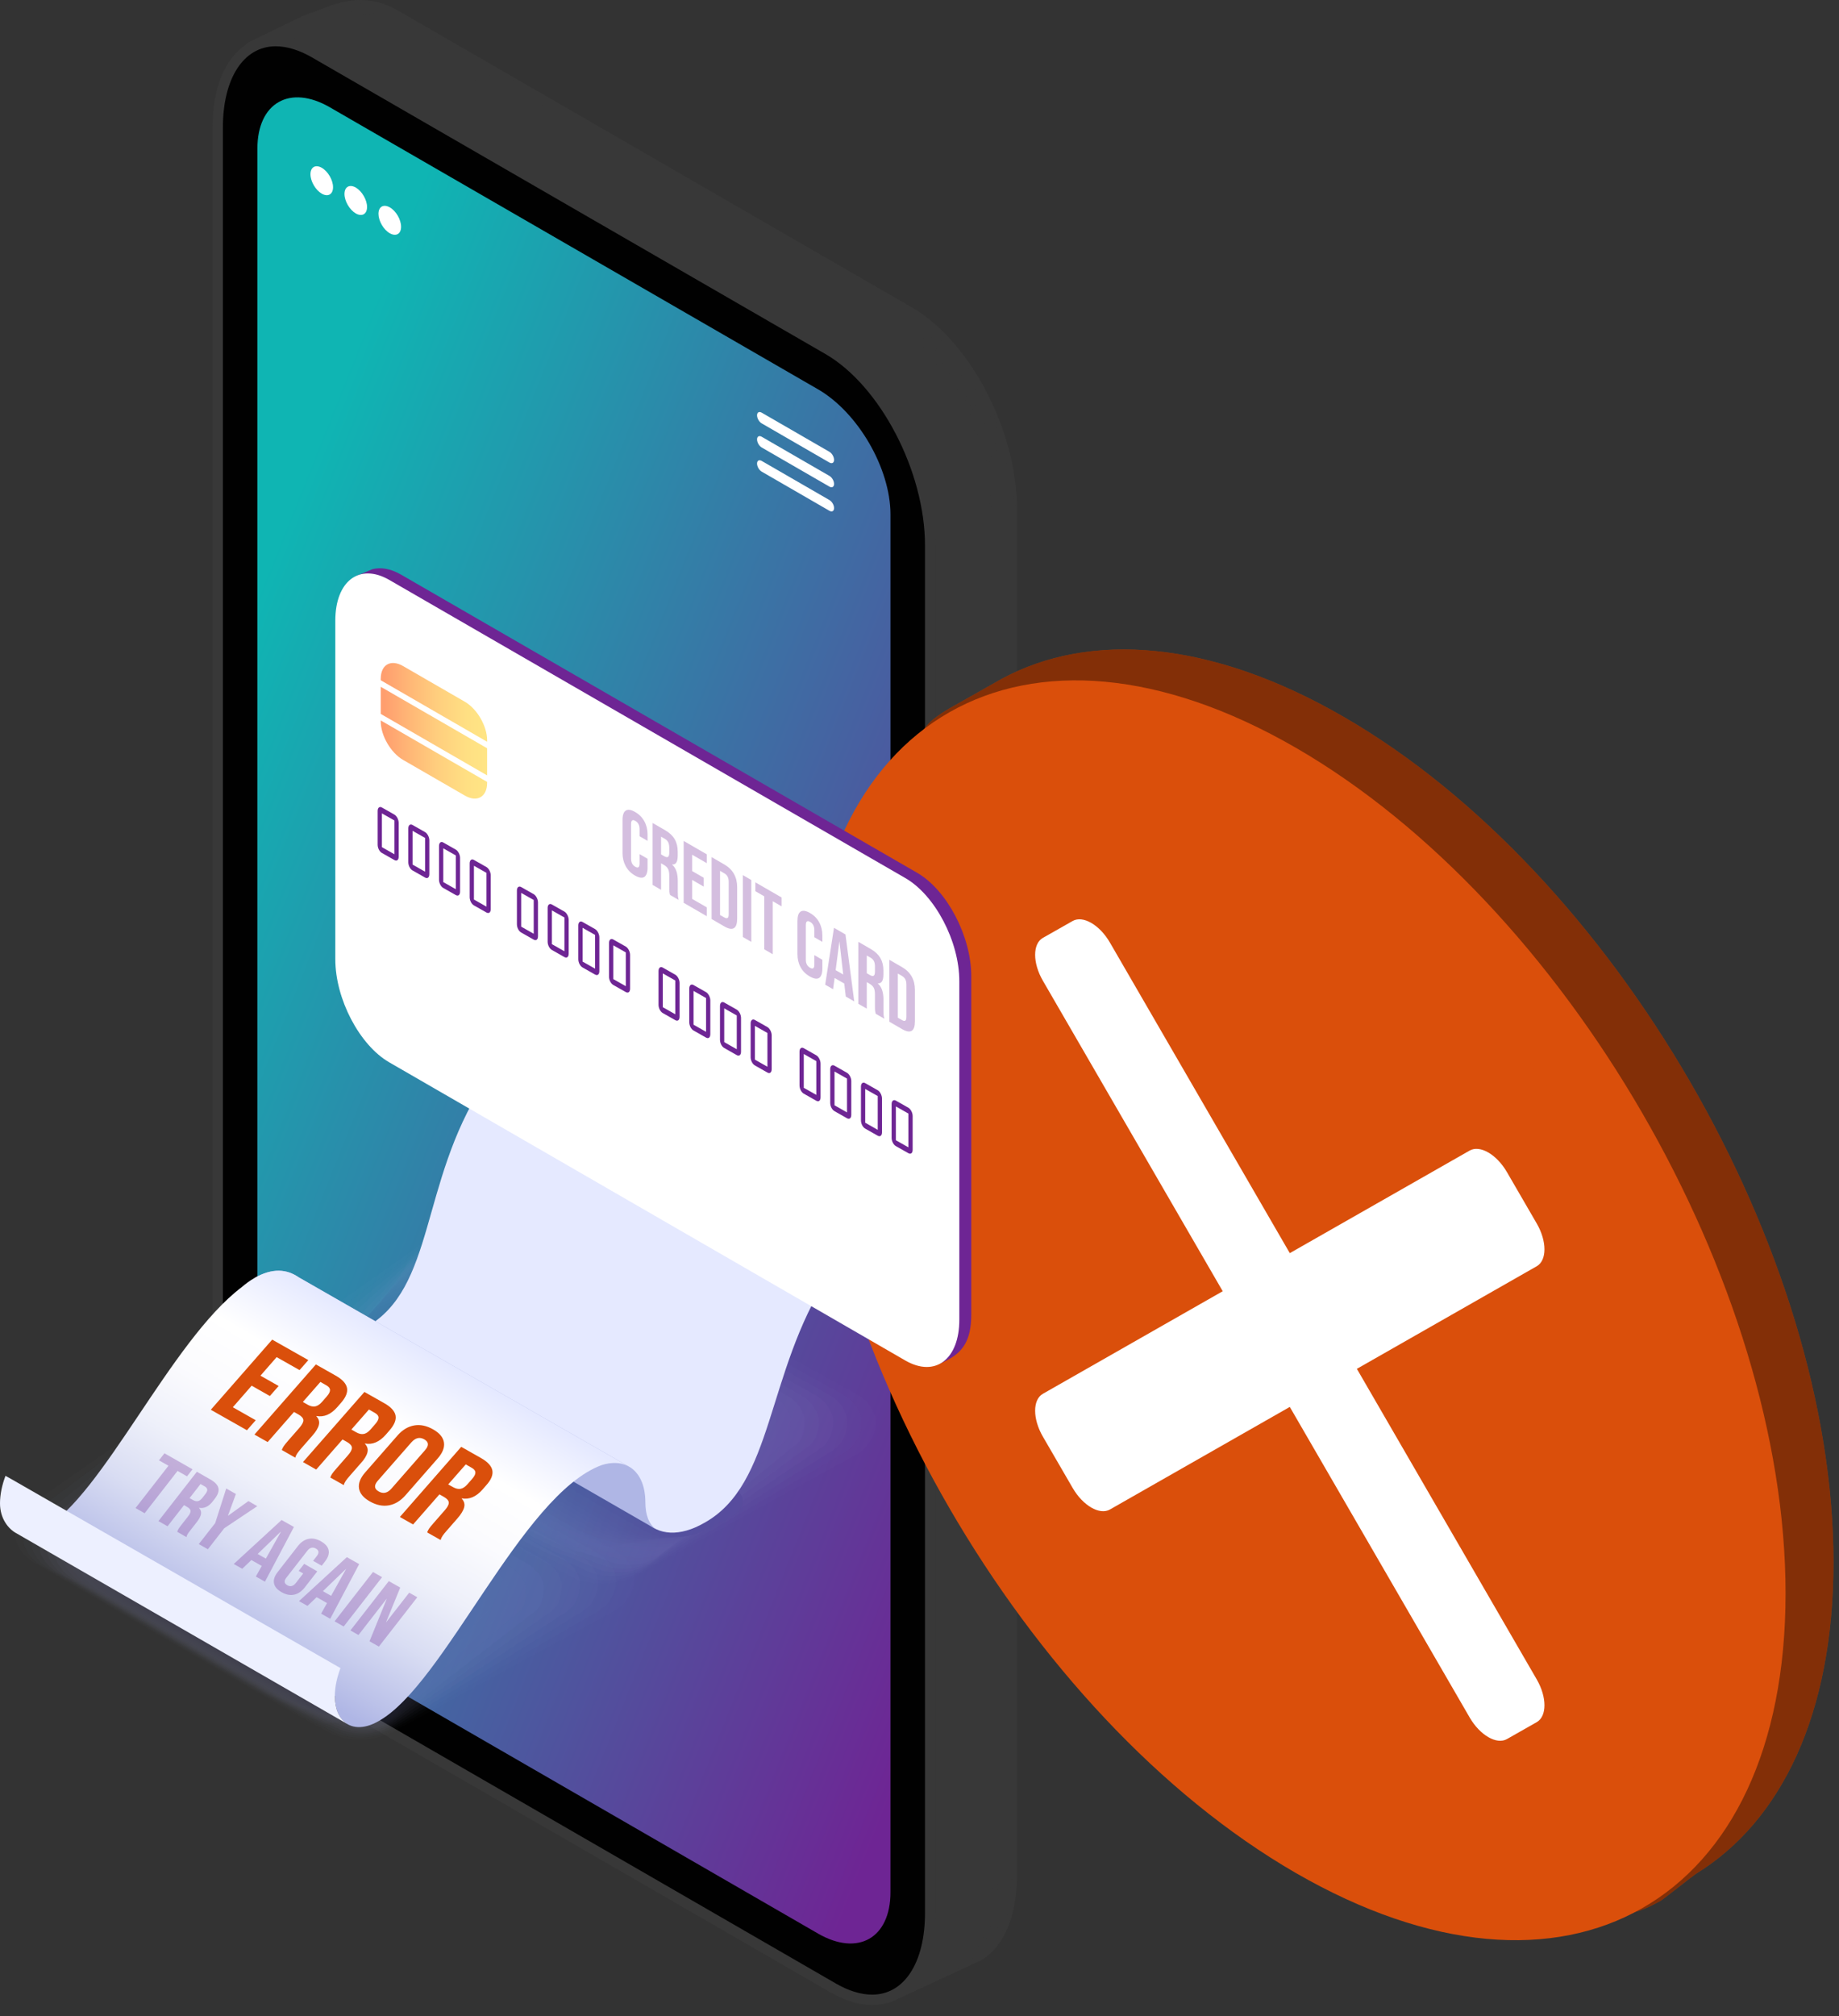
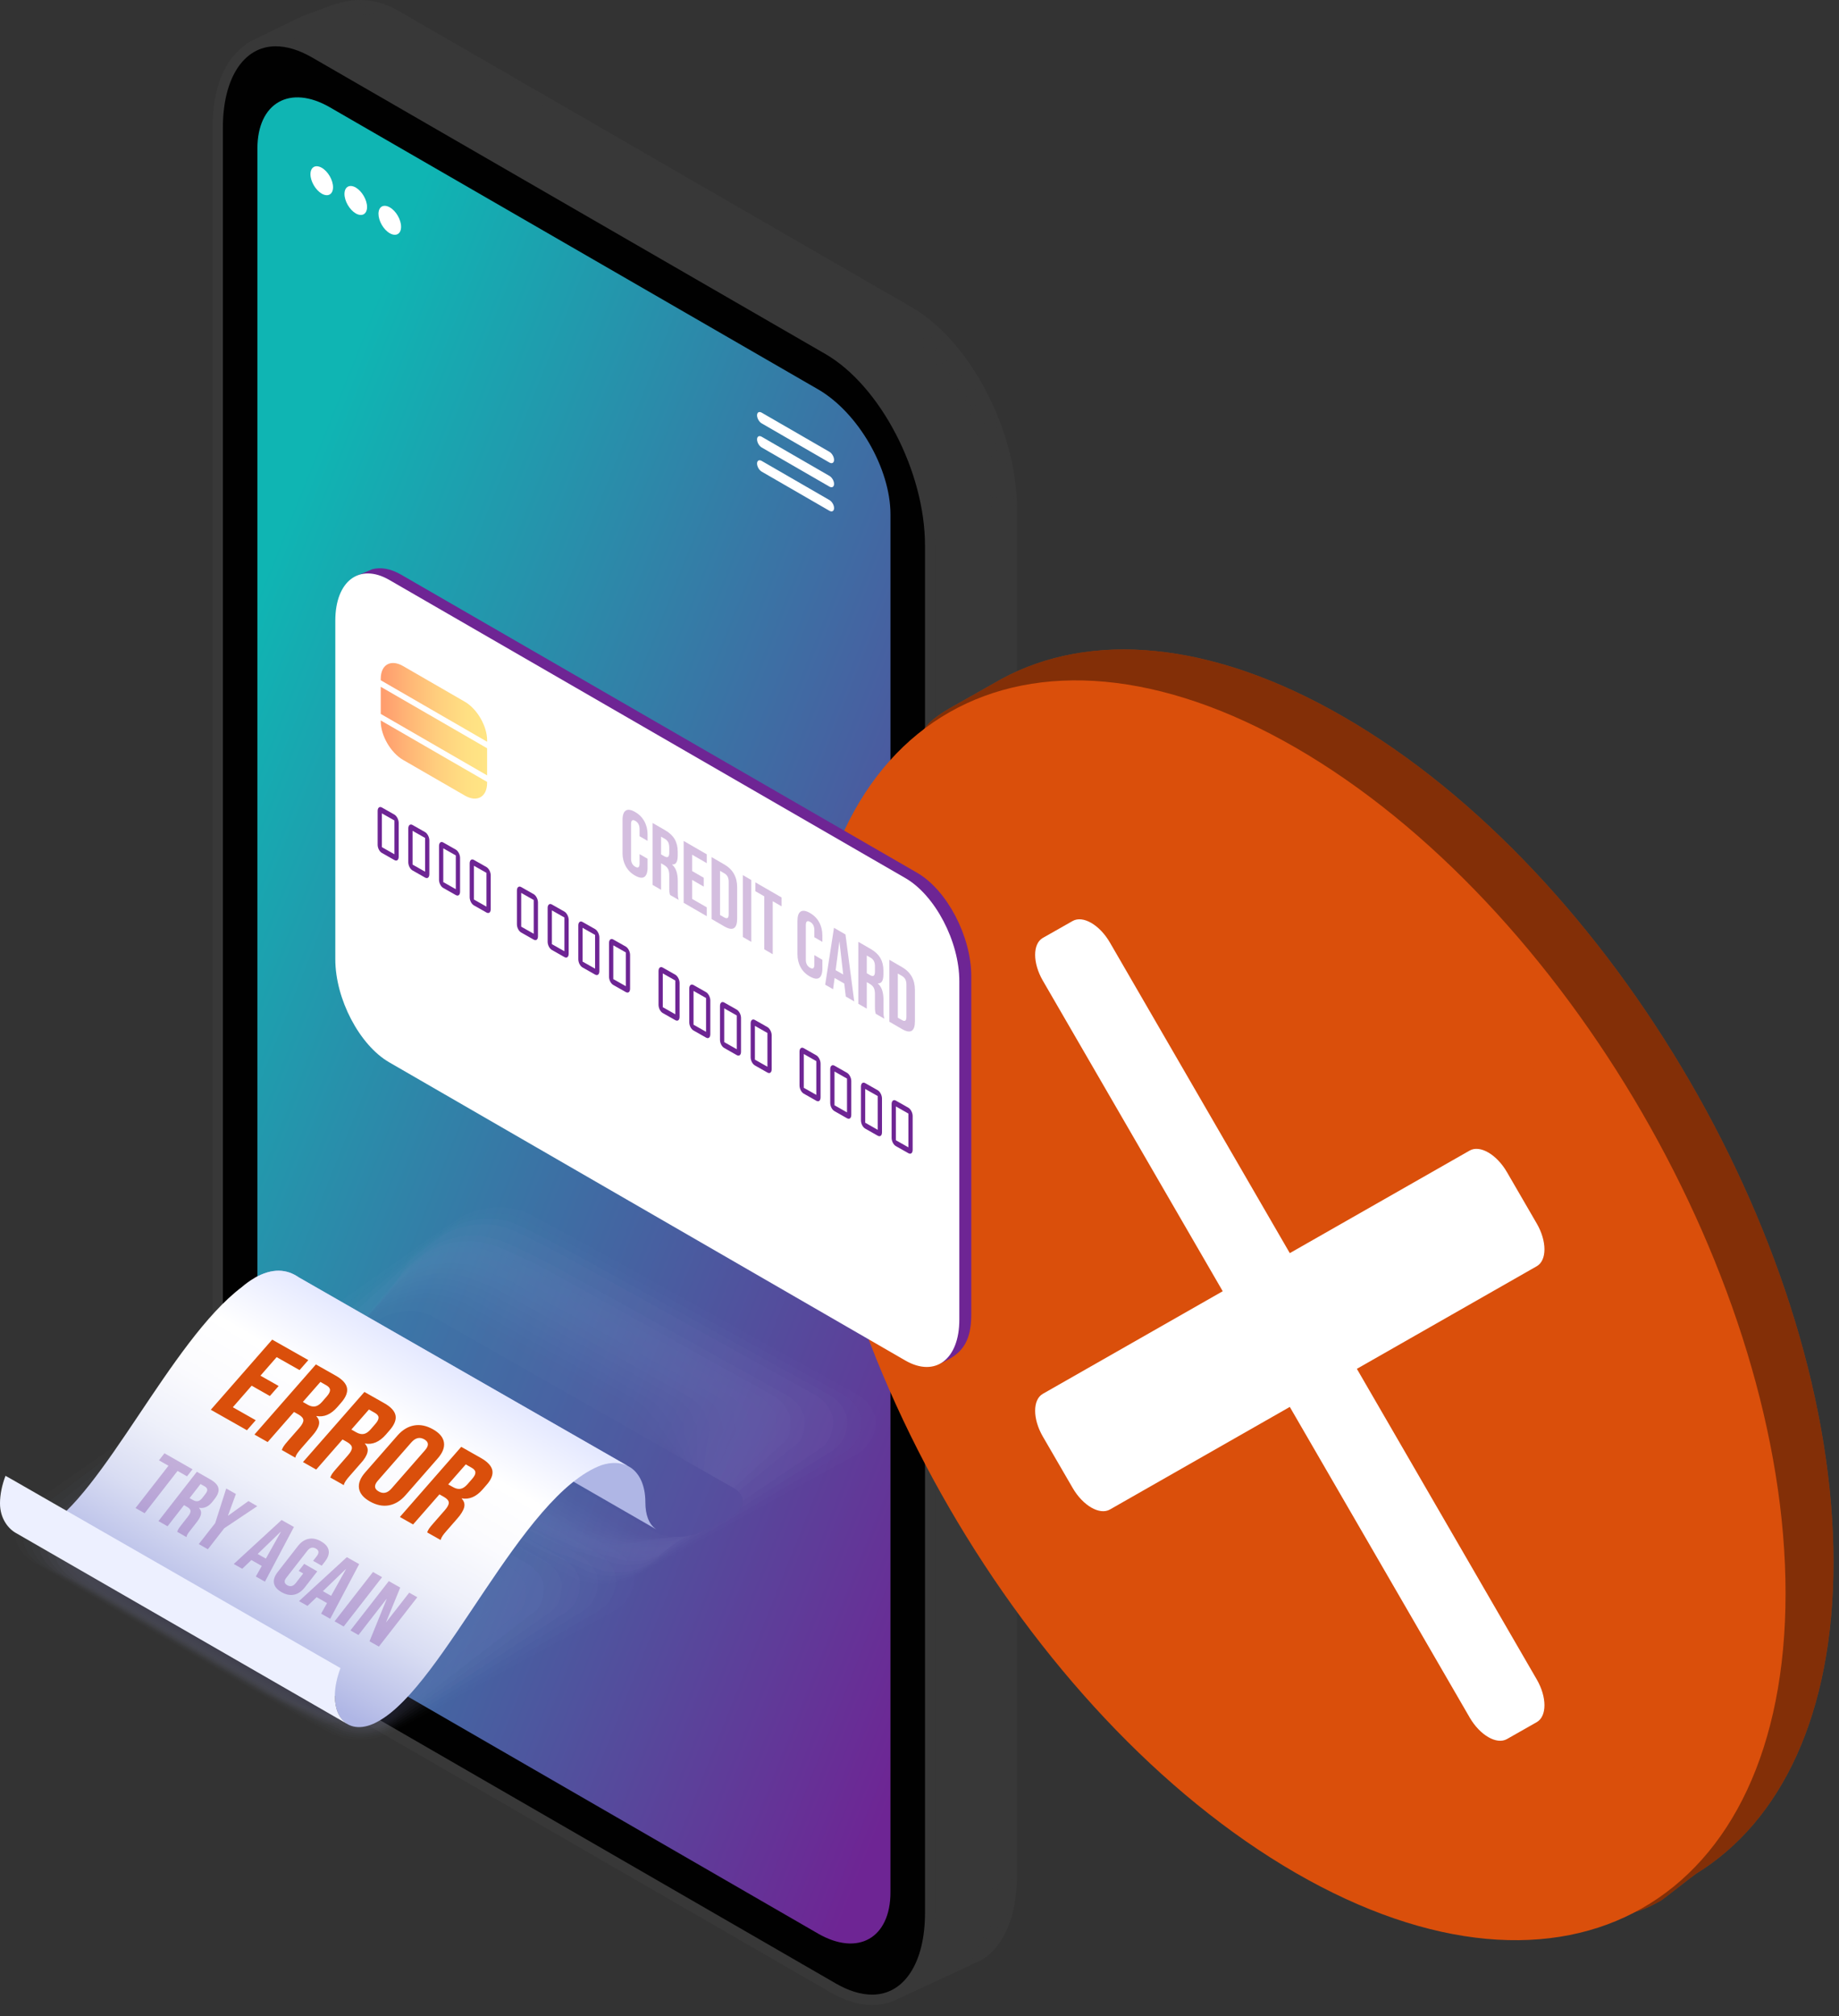
<svg xmlns="http://www.w3.org/2000/svg" width="136" height="149" viewBox="0 0 136 149" fill="none">
  <rect x="0" y="0" width="136" height="149" fill="#333333" stroke="none" />
  <g id="image">
    <g id="Group 41372">
      <g id="Group 41379">
        <path id="Vector" d="M65.046 145.547L27.088 123.632C22.807 121.16 19.336 114.53 19.336 108.821V7.732C19.336 4.829 16.95 4.185 18.396 3.144C18.453 3.106 24.191 0.533 24.253 0.51C25.809 -0.087 27.475 -0.354 29.494 0.815L67.451 22.729C71.733 25.202 75.203 31.832 75.203 37.541V138.63C75.203 141.666 74.225 143.828 72.664 144.816C72.573 144.874 66.153 147.843 66.048 147.876C64.664 148.334 66.917 146.625 65.046 145.547Z" fill="#383838" />
        <path id="Vector_2" d="M65.046 145.547L27.088 123.632C22.807 121.16 19.336 114.53 19.336 108.821V7.732C19.336 4.83 16.95 4.185 18.396 3.145C18.453 3.106 24.095 0.567 24.157 0.543C25.713 -0.054 27.379 -0.321 29.398 0.849L67.356 22.763C71.638 25.235 75.108 31.866 75.108 37.574V138.664C75.108 141.695 74.129 143.862 72.568 144.85C72.478 144.907 66.148 147.843 66.048 147.876C64.664 148.334 66.917 146.625 65.046 145.547Z" fill="#383838" />
        <path id="Vector_3" d="M65.046 145.546L27.088 123.632C22.807 121.159 19.336 114.529 19.336 108.82V7.731C19.336 4.829 16.95 4.184 18.396 3.144C18.453 3.106 24 0.6 24.067 0.576C25.623 -0.021 27.289 -0.288 29.308 0.881L67.265 22.796C71.547 25.268 75.017 31.898 75.017 37.607V138.696C75.017 141.727 74.038 143.894 72.478 144.883C72.387 144.94 66.153 147.842 66.048 147.875C64.664 148.334 66.917 146.625 65.046 145.546Z" fill="#383838" />
        <path id="Vector_4" d="M65.046 145.546L27.088 123.632C22.807 121.159 19.336 114.529 19.336 108.82V7.731C19.336 4.829 16.95 4.185 18.396 3.144C18.453 3.106 23.909 0.638 23.971 0.614C25.527 0.017 27.193 -0.25 29.212 0.92L67.17 22.834C71.451 25.306 74.922 31.937 74.922 37.645V138.735C74.922 141.77 73.943 143.933 72.382 144.921C72.291 144.978 66.148 147.842 66.048 147.876C64.664 148.334 66.917 146.625 65.046 145.546Z" fill="#383838" />
        <path id="Vector_5" d="M65.046 145.546L27.088 123.632C22.807 121.159 19.336 114.529 19.336 108.82V7.731C19.336 4.829 16.95 4.185 18.396 3.144C18.453 3.106 23.814 0.671 23.876 0.648C25.432 0.051 27.098 -0.216 29.117 0.953L67.074 22.867C71.356 25.34 74.826 31.97 74.826 37.679V138.768C74.826 141.799 73.848 143.966 72.287 144.954C72.196 145.012 66.148 147.842 66.043 147.876C64.664 148.334 66.917 146.625 65.046 145.546Z" fill="#383838" />
        <path id="Vector_6" d="M65.046 145.546L27.088 123.632C22.807 121.16 19.336 114.529 19.336 108.821V7.731C19.336 4.829 16.95 4.185 18.396 3.144C18.453 3.106 23.723 0.705 23.785 0.681C25.341 0.085 27.007 -0.183 29.026 0.987L66.984 22.901C71.265 25.374 74.735 32.004 74.735 37.713V138.802C74.735 141.833 73.757 144 72.196 144.988C72.105 145.045 66.153 147.842 66.048 147.876C64.664 148.334 66.917 146.625 65.046 145.546Z" fill="#383838" />
        <path id="Vector_7" d="M65.046 145.546L27.088 123.632C22.807 121.16 19.336 114.53 19.336 108.821V7.731C19.336 4.829 16.95 4.185 18.396 3.144C18.453 3.106 23.628 0.739 23.69 0.715C25.246 0.118 26.912 -0.149 28.931 1.02L66.888 22.934C71.17 25.407 74.64 32.037 74.64 37.746V138.835C74.64 141.871 73.661 144.033 72.1 145.021C72.01 145.079 66.148 147.838 66.048 147.876C64.664 148.334 66.917 146.625 65.046 145.546Z" fill="#383838" />
        <path id="Vector_8" d="M65.046 145.547L27.088 123.632C22.807 121.16 19.336 114.53 19.336 108.821V7.732C19.336 4.829 16.95 4.185 18.396 3.144C18.453 3.106 23.532 0.777 23.594 0.753C25.15 0.156 26.816 -0.111 28.835 1.059L66.793 22.973C71.074 25.445 74.544 32.075 74.544 37.784V138.874C74.544 141.905 73.566 144.072 72.005 145.06C71.914 145.117 66.148 147.843 66.043 147.876C64.664 148.334 66.917 146.625 65.046 145.547Z" fill="#383838" />
        <path id="Vector_9" d="M65.046 145.547L27.088 123.632C22.807 121.16 19.336 114.53 19.336 108.821V7.732C19.336 4.829 16.95 4.185 18.396 3.144C18.453 3.106 23.441 0.81 23.503 0.786C25.06 0.19 26.726 -0.077 28.745 1.092L66.702 23.006C70.984 25.479 74.454 32.109 74.454 37.818V138.907C74.454 141.938 73.475 144.105 71.914 145.093C71.824 145.15 66.148 147.843 66.048 147.876C64.664 148.334 66.917 146.625 65.046 145.547Z" fill="#383838" />
        <path id="Vector_10" d="M65.046 145.546L27.088 123.632C22.807 121.159 19.336 114.529 19.336 108.82V7.731C19.336 4.829 16.95 4.184 18.396 3.144C18.453 3.106 23.346 0.843 23.408 0.819C24.964 0.223 26.63 -0.045 28.649 1.125L66.606 23.039C70.888 25.512 74.358 32.142 74.358 37.85V138.94C74.358 141.976 73.38 144.138 71.819 145.126C71.728 145.183 66.148 147.842 66.043 147.875C64.664 148.334 66.917 146.625 65.046 145.546Z" fill="#383838" />
        <path id="Vector_11" d="M65.046 145.546L27.088 123.632C22.807 121.159 19.336 114.529 19.336 108.82V7.731C19.336 4.829 16.95 4.184 18.396 3.144C18.453 3.106 23.255 0.877 23.317 0.853C24.873 0.256 26.539 -0.011 28.558 1.158L66.516 23.072C70.797 25.545 74.268 32.175 74.268 37.884V138.973C74.268 142.004 73.289 144.171 71.728 145.159C71.638 145.217 66.153 147.837 66.048 147.875C64.664 148.334 66.917 146.625 65.046 145.546Z" fill="#383838" />
        <path id="Vector_12" d="M65.046 145.546L27.088 123.632C22.807 121.159 19.336 114.529 19.336 108.82V7.731C19.336 4.829 16.95 4.185 18.396 3.144C18.453 3.106 23.16 0.915 23.222 0.891C24.778 0.294 26.444 0.027 28.463 1.196L66.42 23.111C70.702 25.583 74.172 32.213 74.172 37.922V139.011C74.172 142.043 73.194 144.21 71.633 145.198C71.542 145.255 66.148 147.842 66.048 147.876C64.664 148.334 66.917 146.625 65.046 145.546Z" fill="#383838" />
        <path id="Vector_13" d="M65.046 145.546L27.088 123.632C22.807 121.159 19.336 114.529 19.336 108.82V7.731C19.336 4.829 16.95 4.185 18.396 3.144C18.453 3.106 23.064 0.948 23.126 0.924C24.683 0.328 26.348 0.06 28.367 1.23L66.325 23.144C70.606 25.617 74.077 32.247 74.077 37.956V139.045C74.077 142.076 73.098 144.243 71.537 145.231C71.447 145.288 66.148 147.842 66.043 147.876C64.664 148.334 66.917 146.625 65.046 145.546Z" fill="#383838" />
        <path id="Vector_14" d="M65.046 145.546L27.088 123.632C22.807 121.16 19.336 114.529 19.336 108.821V7.731C19.336 4.829 16.95 4.185 18.396 3.144C18.453 3.106 22.974 0.982 23.036 0.958C24.592 0.361 26.258 0.094 28.277 1.264L66.234 23.178C70.516 25.65 73.986 32.281 73.986 37.989V139.079C73.986 142.11 73.007 144.277 71.447 145.265C71.356 145.322 66.148 147.842 66.048 147.876C64.664 148.334 66.917 146.625 65.046 145.546Z" fill="#383838" />
        <path id="Vector_15" d="M65.046 145.546L27.088 123.632C22.807 121.16 19.336 114.53 19.336 108.821V7.731C19.336 4.829 16.95 4.185 18.396 3.144C18.453 3.106 22.878 1.015 22.94 0.992C24.496 0.395 26.162 0.128 28.181 1.297L66.139 23.211C70.42 25.684 73.891 32.314 73.891 38.023V139.112C73.891 142.143 72.912 144.31 71.351 145.298C71.26 145.356 66.148 147.838 66.043 147.876C64.664 148.334 66.917 146.625 65.046 145.546Z" fill="#383838" />
        <path id="Vector_16" d="M65.046 145.547L27.088 123.632C22.807 121.16 19.336 114.53 19.336 108.821V7.732C19.336 4.829 16.95 4.185 18.396 3.144C18.453 3.106 22.788 1.054 22.849 1.03C24.406 0.433 26.072 0.166 28.091 1.335L66.048 23.25C70.33 25.722 73.8 32.352 73.8 38.061V139.15C73.8 142.186 72.821 144.349 71.26 145.337C71.17 145.394 66.153 147.843 66.048 147.876C64.664 148.334 66.917 146.625 65.046 145.547Z" fill="#383838" />
        <path id="Vector_17" d="M65.046 145.547L27.088 123.632C22.807 121.16 19.336 114.53 19.336 108.821V7.732C19.336 4.829 16.95 4.185 18.396 3.144C18.453 3.106 22.692 1.087 22.754 1.063C24.31 0.467 25.976 0.199 27.995 1.369L65.953 23.283C70.234 25.756 73.704 32.386 73.704 38.095V139.184C73.704 142.215 72.726 144.382 71.165 145.37C71.074 145.427 66.148 147.843 66.048 147.876C64.664 148.334 66.917 146.625 65.046 145.547Z" fill="#383838" />
        <path id="Vector_18" d="M65.046 145.546L27.088 123.632C22.807 121.159 19.336 114.529 19.336 108.82V7.731C19.336 4.829 16.95 4.184 18.396 3.144C18.453 3.106 22.597 1.12 22.659 1.096C24.215 0.499 25.881 0.232 27.9 1.402L65.857 23.316C70.139 25.788 73.609 32.419 73.609 38.127V139.217C73.609 142.248 72.63 144.415 71.07 145.403C70.979 145.46 66.148 147.842 66.043 147.875C64.664 148.334 66.917 146.625 65.046 145.546Z" fill="#383838" />
        <path id="Vector_19" d="M65.046 145.546L27.088 123.632C22.807 121.159 19.336 114.529 19.336 108.82V7.731C19.336 4.829 16.95 4.185 18.396 3.144C18.453 3.106 22.506 1.158 22.568 1.134C24.124 0.538 25.79 0.27 27.809 1.44L65.766 23.354C70.048 25.827 73.518 32.457 73.518 38.166V139.255C73.518 142.286 72.54 144.453 70.979 145.441C70.888 145.498 66.148 147.842 66.048 147.875C64.664 148.334 66.917 146.625 65.046 145.546Z" fill="#383838" />
        <path id="Vector_20" d="M65.046 145.546L27.088 123.632C22.807 121.159 19.336 114.529 19.336 108.82V7.731C19.336 4.829 16.95 4.185 18.396 3.144C18.453 3.106 22.41 1.192 22.472 1.168C24.029 0.571 25.694 0.304 27.713 1.473L65.671 23.388C69.953 25.86 73.423 32.49 73.423 38.199V139.288C73.423 142.319 72.444 144.486 70.883 145.475C70.793 145.532 66.148 147.842 66.043 147.876C64.664 148.334 66.917 146.625 65.046 145.546Z" fill="#383838" />
        <path id="Vector_21" d="M65.046 145.546L27.088 123.632C22.807 121.16 19.336 114.529 19.336 108.821V7.731C19.336 4.829 16.95 4.185 18.396 3.144C18.453 3.106 22.32 1.225 22.382 1.202C23.938 0.605 25.604 0.338 27.623 1.507L65.58 23.421C69.862 25.894 73.332 32.524 73.332 38.233V139.322C73.332 142.353 72.353 144.52 70.793 145.508C70.702 145.566 66.153 147.842 66.048 147.876C64.664 148.334 66.917 146.625 65.046 145.546Z" fill="#383838" />
        <path id="Vector_22" d="M65.046 145.546L27.088 123.632C22.807 121.16 19.336 114.529 19.336 108.821V7.731C19.336 4.829 16.95 4.185 18.396 3.144C18.453 3.106 22.224 1.259 22.286 1.235C23.842 0.638 25.508 0.371 27.527 1.54L65.485 23.455C69.766 25.927 73.237 32.557 73.237 38.266V139.355C73.237 142.387 72.258 144.554 70.697 145.542C70.606 145.599 66.148 147.838 66.048 147.876C64.664 148.334 66.917 146.625 65.046 145.546Z" fill="#383838" />
        <path id="Vector_23" d="M61.422 147.26L23.465 125.346C19.183 122.874 15.713 116.243 15.713 110.535V9.445C15.713 3.737 19.183 1.111 23.465 3.584L61.422 25.498C65.704 27.971 69.174 34.601 69.174 40.31V141.399C69.174 147.108 65.704 149.733 61.422 147.26Z" fill="#383838" />
      </g>
      <path id="Vector_24" d="M64.502 147.423C63.667 147.423 62.76 147.146 61.81 146.597L23.852 124.683C19.79 122.339 16.482 115.99 16.482 110.534V9.445C16.482 5.789 18.015 3.421 20.387 3.421C21.222 3.421 22.129 3.698 23.079 4.247L61.036 26.161C65.099 28.505 68.406 34.854 68.406 40.309V141.399C68.406 145.055 66.874 147.423 64.502 147.423Z" fill="#010101" />
      <path id="Vector_25" d="M24.397 7.932C21.437 6.223 19.036 7.593 19.036 10.987V112.821C19.036 116.219 21.437 120.358 24.397 122.067L60.492 142.907C63.452 144.616 65.853 143.246 65.853 139.852V38.018C65.853 34.62 63.452 30.481 60.492 28.772L24.397 7.932Z" fill="url(#paint0_linear_2772_6694)" />
      <path id="Vector_26" opacity="0.4" d="M72.087 71.622C70.998 72.252 70.115 71.584 70.115 70.133V61.909C70.115 60.458 70.998 58.768 72.087 58.143C73.175 57.513 74.058 58.181 74.058 59.632V67.856C74.058 69.307 73.175 70.992 72.087 71.622Z" fill="white" />
      <g id="Group 41380">
        <g id="Vector_27">
          <path d="M135.591 115.469C135.591 126.686 131.718 134.626 125.432 138.484C125.238 138.603 122.989 140.391 122.795 140.495C116.241 144.16 120.442 135.848 110.491 130.113C90.485 118.553 74.263 90.578 74.263 67.607C74.263 56.256 63.761 56.167 70.196 52.368C70.375 52.264 73.891 50.283 74.069 50.179C80.594 46.648 89.517 47.289 99.363 52.979C119.369 64.524 135.591 92.499 135.591 115.469Z" fill="#DA4F0B" />
          <path d="M135.591 115.469C135.591 126.686 131.718 134.626 125.432 138.484C125.238 138.603 122.989 140.391 122.795 140.495C116.241 144.16 120.442 135.848 110.491 130.113C90.485 118.553 74.263 90.578 74.263 67.607C74.263 56.256 63.761 56.167 70.196 52.368C70.375 52.264 73.891 50.283 74.069 50.179C80.594 46.648 89.517 47.289 99.363 52.979C119.369 64.524 135.591 92.499 135.591 115.469Z" fill="black" fill-opacity="0.4" />
        </g>
        <path id="Vector_28" d="M132.048 117.765C132.048 140.735 115.826 149.971 95.82 138.426C75.814 126.867 59.592 98.891 59.592 75.921C59.592 52.951 75.814 43.715 95.82 55.26C115.826 66.819 132.048 94.81 132.048 117.765Z" fill="#DA4F0B" />
        <path id="Vector_29" d="M125.967 114.25C125.967 133.347 112.47 141.048 95.816 131.44C79.162 121.832 65.666 98.549 65.666 79.452C65.666 60.355 79.162 52.653 95.816 62.262C112.47 71.87 125.967 95.153 125.967 114.25Z" fill="#DA4F0B" />
        <path id="Vector_30" d="M100.345 101.17L113.647 93.587C114.407 93.155 114.407 91.74 113.647 90.429L111.443 86.631C110.683 85.32 109.447 84.605 108.687 85.037L95.385 92.619L82.082 69.664C81.322 68.353 80.086 67.638 79.326 68.07L77.121 69.321C76.362 69.753 76.362 71.168 77.121 72.479L90.424 95.434L77.121 103.017C76.362 103.449 76.362 104.864 77.121 106.175L79.326 109.973C80.086 111.284 81.322 111.999 82.082 111.567L95.385 103.985L108.687 126.94C109.447 128.251 110.683 128.966 111.443 128.534L113.647 127.283C114.407 126.851 114.407 125.436 113.647 124.125L100.345 101.17Z" fill="white" />
      </g>
      <path id="Vector_31" d="M56.33 31.292L61.337 34.185C61.528 34.295 61.681 34.209 61.681 33.989C61.681 33.77 61.528 33.502 61.337 33.392L56.33 30.5C56.139 30.39 55.986 30.476 55.986 30.695C55.986 30.915 56.139 31.182 56.33 31.292ZM61.337 35.173L56.33 32.28C56.139 32.17 55.986 32.256 55.986 32.476C55.986 32.696 56.139 32.963 56.33 33.073L61.337 35.965C61.528 36.075 61.681 35.989 61.681 35.77C61.686 35.55 61.528 35.283 61.337 35.173ZM61.337 36.958L56.33 34.066C56.139 33.956 55.986 34.042 55.986 34.261C55.986 34.481 56.139 34.748 56.33 34.858L61.337 37.751C61.528 37.86 61.681 37.774 61.681 37.555C61.686 37.335 61.528 37.068 61.337 36.958Z" fill="white" />
      <g id="Group">
        <path id="Vector_32" d="M29.661 16.762C29.661 17.292 29.289 17.502 28.826 17.24C28.363 16.977 27.99 16.328 27.99 15.803C27.99 15.273 28.363 15.063 28.826 15.326C29.289 15.588 29.661 16.233 29.661 16.762Z" fill="white" />
        <path id="Vector_33" d="M27.145 15.297C27.145 15.827 26.773 16.037 26.31 15.774C25.852 15.507 25.475 14.863 25.475 14.338C25.475 13.808 25.847 13.598 26.31 13.86C26.768 14.127 27.145 14.772 27.145 15.297Z" fill="white" />
        <path id="Vector_34" d="M24.63 13.836C24.63 14.366 24.257 14.576 23.794 14.314C23.336 14.046 22.959 13.402 22.959 12.877C22.959 12.352 23.331 12.137 23.794 12.4C24.253 12.662 24.63 13.307 24.63 13.836Z" fill="white" />
      </g>
      <g id="Group 41368">
        <g id="Group_2">
          <g id="Group_3" opacity="0.2">
            <path id="Vector_35" opacity="0.048" d="M16.253 101.484C16.634 101.264 17.093 101.078 17.546 100.959C18.033 100.83 18.544 100.758 19.064 100.758C19.942 100.754 20.744 100.94 21.384 101.293C21.413 101.293 24.396 102.93 24.42 102.94L33.47 107.937L45.546 114.611C46.372 115.088 46.897 115.871 46.897 116.706C46.897 117.622 46.391 118.515 45.398 119.088L29.398 127.818C28.644 128.281 27.675 128.553 26.677 128.572C25.809 128.587 25.016 128.415 24.377 128.066L23.456 127.561C23.408 127.589 18.558 124.816 18.515 124.792L2.491 115.474C1.665 114.997 1.126 114.205 1.126 113.369C1.126 112.453 1.613 111.551 2.606 110.978L12.916 103.77C12.864 103.751 16.2 101.517 16.253 101.484Z" fill="#ABB2E2" />
            <path id="Vector_36" opacity="0.095" d="M15.656 102.047C16.019 101.837 16.486 101.651 16.916 101.537C17.389 101.412 17.885 101.336 18.391 101.327C19.245 101.317 20.028 101.489 20.654 101.828C20.711 101.828 23.579 103.389 23.618 103.412L32.439 108.286L44.215 114.797C44.997 115.25 45.551 116.024 45.551 116.821C45.551 117.694 45.131 118.573 44.191 119.121L29.393 127.647C28.701 128.105 27.794 128.382 26.84 128.425C26.009 128.453 25.241 128.305 24.615 127.99L23.708 127.522C23.608 127.58 18.926 124.95 18.835 124.897L3.088 115.747C2.305 115.293 1.718 114.501 1.718 113.704C1.718 112.83 2.095 111.928 3.04 111.384L12.467 104.329C12.381 104.272 15.556 102.105 15.656 102.047Z" fill="#A7ADDF" />
            <path id="Vector_37" opacity="0.143" d="M15.063 102.606C15.407 102.405 15.884 102.214 16.29 102.104C16.748 101.98 17.235 101.904 17.727 101.89C18.557 101.871 19.316 102.033 19.932 102.353C20.023 102.348 22.767 103.837 22.829 103.871L31.421 108.625L42.897 114.973C43.636 115.403 44.224 116.171 44.224 116.926C44.224 117.751 43.894 118.625 43.002 119.14L29.412 127.46C28.787 127.909 27.932 128.195 27.02 128.257C26.228 128.3 25.488 128.176 24.868 127.89L23.975 127.465C23.827 127.551 19.302 125.064 19.173 124.988L3.703 116.004C2.963 115.575 2.328 114.778 2.328 114.023C2.328 113.198 2.595 112.291 3.493 111.775L12.037 104.873C11.899 104.797 14.915 102.692 15.063 102.606Z" fill="#A3A9DC" />
            <path id="Vector_38" opacity="0.191" d="M14.472 103.169C14.796 102.983 15.283 102.787 15.665 102.682C16.109 102.558 16.581 102.477 17.059 102.462C17.861 102.439 18.605 102.587 19.207 102.887C19.326 102.883 21.951 104.291 22.037 104.343L30.4 108.973L41.57 115.159C42.271 115.565 42.887 116.324 42.887 117.035C42.887 117.813 42.648 118.682 41.803 119.169L29.417 127.279C28.854 127.718 28.061 128.014 27.188 128.1C26.433 128.157 25.718 128.057 25.111 127.799L24.233 127.413C24.032 127.527 19.674 125.179 19.503 125.078L4.309 116.262C3.607 115.856 2.93 115.059 2.93 114.348C2.93 113.57 3.087 112.658 3.932 112.171L11.588 105.422C11.417 105.322 14.271 103.283 14.472 103.169Z" fill="#9FA4D8" />
            <path id="Vector_39" opacity="0.238" d="M13.875 103.728C14.18 103.551 14.677 103.351 15.035 103.25C15.469 103.131 15.922 103.045 16.39 103.026C17.168 102.997 17.889 103.131 18.481 103.417C18.629 103.413 21.135 104.744 21.24 104.806L29.374 109.312L40.243 115.336C40.901 115.718 41.546 116.472 41.546 117.141C41.546 117.876 41.398 118.735 40.601 119.193L29.417 127.098C28.92 127.532 28.18 127.833 27.355 127.938C26.639 128.01 25.947 127.933 25.35 127.709L24.486 127.36C24.238 127.504 20.042 125.298 19.822 125.174L4.906 116.525C4.247 116.143 3.521 115.341 3.521 114.673C3.521 113.938 3.574 113.021 4.366 112.563L11.144 105.962C10.934 105.842 13.627 103.871 13.875 103.728Z" fill="#9BA0D5" />
            <path id="Vector_40" opacity="0.286" d="M13.283 104.286C13.57 104.119 14.076 103.918 14.41 103.823C14.83 103.703 15.274 103.618 15.722 103.594C16.477 103.56 17.178 103.684 17.756 103.947C17.932 103.942 20.324 105.198 20.448 105.269L28.352 109.651L38.916 115.513C39.536 115.871 40.209 116.615 40.209 117.245C40.209 117.933 40.147 118.782 39.403 119.212L29.427 126.911C28.992 127.336 28.314 127.651 27.527 127.775C26.849 127.861 26.185 127.809 25.598 127.613L24.749 127.308C24.448 127.479 20.415 125.417 20.157 125.269L5.517 116.787C4.896 116.429 4.128 115.627 4.128 115.002C4.128 114.315 4.071 113.393 4.815 112.964L10.715 106.515C10.453 106.367 12.982 104.458 13.283 104.286Z" fill="#979BD2" />
            <path id="Vector_41" opacity="0.333" d="M12.691 104.849C12.958 104.697 13.469 104.487 13.789 104.396C14.194 104.277 14.624 104.186 15.063 104.162C15.793 104.119 16.476 104.234 17.039 104.477C17.244 104.472 19.517 105.651 19.66 105.737L27.335 110L37.598 115.699C38.175 116.033 38.877 116.773 38.877 117.355C38.877 118 38.906 118.84 38.214 119.241L29.44 126.735C29.073 127.15 28.447 127.475 27.707 127.618C27.068 127.718 26.428 127.69 25.851 127.523L25.015 127.255C24.667 127.456 20.796 125.537 20.49 125.36L6.127 117.05C5.55 116.716 4.734 115.914 4.734 115.327C4.734 114.682 4.566 113.761 5.259 113.36L10.275 107.064C9.965 106.888 12.337 105.05 12.691 104.849Z" fill="#9397CF" />
            <path id="Vector_42" opacity="0.381" d="M12.095 105.408C12.344 105.265 12.864 105.054 13.16 104.969C13.556 104.854 13.967 104.759 14.391 104.73C15.093 104.682 15.757 104.782 16.31 105.012C16.549 105.007 18.697 106.109 18.864 106.205L26.31 110.343L36.267 115.88C36.802 116.191 37.537 116.921 37.537 117.465C37.537 118.062 37.657 118.897 37.012 119.269L29.447 126.558C29.141 126.969 28.578 127.298 27.876 127.465C27.275 127.584 26.664 127.575 26.096 127.441L25.275 127.212C24.874 127.441 21.169 125.666 20.821 125.465L6.735 117.322C6.2 117.012 5.336 116.205 5.336 115.661C5.336 115.064 5.06 114.138 5.704 113.766L9.838 107.623C9.484 107.412 11.694 105.637 12.095 105.408Z" fill="#8F92CC" />
            <path id="Vector_43" opacity="0.429" d="M11.503 105.966C11.732 105.832 12.262 105.618 12.534 105.537C12.916 105.422 13.317 105.327 13.728 105.293C14.405 105.241 15.05 105.327 15.589 105.537C15.857 105.527 17.885 106.558 18.076 106.668L25.293 110.682L34.95 116.057C35.446 116.343 36.205 117.069 36.205 117.57C36.205 118.119 36.415 118.945 35.818 119.293L29.456 126.372C29.217 126.773 28.706 127.112 28.047 127.298C27.484 127.432 26.897 127.446 26.339 127.341L25.532 127.15C25.083 127.408 21.537 125.771 21.15 125.546L7.341 117.57C6.844 117.284 5.938 116.477 5.938 115.976C5.938 115.427 5.551 114.496 6.143 114.152L9.393 108.162C9.002 107.938 11.055 106.229 11.503 105.966Z" fill="#8B8EC9" />
            <path id="Vector_44" opacity="0.476" d="M10.911 106.529C11.121 106.41 11.661 106.19 11.909 106.114C12.277 105.999 12.663 105.899 13.059 105.866C13.713 105.809 14.334 105.885 14.864 106.071C15.16 106.062 17.069 107.016 17.279 107.136L24.267 111.031L33.623 116.243C34.076 116.506 34.869 117.222 34.869 117.68C34.869 118.186 35.165 119.002 34.62 119.317L29.465 126.191C29.289 126.587 28.84 126.93 28.224 127.14C27.699 127.288 27.141 127.327 26.592 127.25L25.799 127.102C25.298 127.389 21.919 125.895 21.484 125.646L7.942 117.833C7.489 117.57 6.534 116.759 6.534 116.3C6.534 115.794 6.038 114.864 6.582 114.548L8.954 108.706C8.52 108.458 10.41 106.816 10.911 106.529Z" fill="#8789C6" />
            <path id="Vector_45" opacity="0.524" d="M10.314 107.088C10.505 106.978 11.054 106.754 11.278 106.682C11.636 106.572 12.004 106.467 12.39 106.429C13.021 106.367 13.622 106.429 14.138 106.601C14.462 106.592 16.257 107.47 16.486 107.604L23.245 111.374L32.295 116.425C32.706 116.663 33.527 117.37 33.527 117.79C33.527 118.248 33.913 119.059 33.417 119.346L29.465 126.014C29.355 126.401 28.959 126.754 28.386 126.983C27.899 127.145 27.364 127.207 26.825 127.165L26.047 127.055C25.498 127.375 22.281 126.019 21.803 125.742L8.543 118.1C8.133 117.861 7.13 117.05 7.13 116.63C7.13 116.172 6.524 115.236 7.021 114.95L8.51 109.26C8.037 108.983 9.765 107.403 10.314 107.088Z" fill="#8385C2" />
            <path id="Vector_46" opacity="0.571" d="M9.722 107.647C9.894 107.546 10.453 107.317 10.653 107.255C10.997 107.145 11.355 107.04 11.727 106.997C12.329 106.926 12.911 106.978 13.417 107.131C13.77 107.122 15.446 107.923 15.698 108.067L22.228 111.713L30.978 116.601C31.35 116.816 32.2 117.518 32.2 117.895C32.2 118.31 32.677 119.112 32.228 119.37L29.479 125.833C29.431 126.21 29.097 126.573 28.563 126.826C28.114 127.002 27.603 127.093 27.078 127.074L26.314 127.002C25.713 127.351 22.658 126.138 22.142 125.838L9.159 118.363C8.787 118.148 7.741 117.336 7.741 116.959C7.741 116.544 7.025 115.608 7.469 115.351L8.076 109.814C7.555 109.503 9.121 107.995 9.722 107.647Z" fill="#7F80BF" />
            <path id="Vector_47" opacity="0.619" d="M9.126 108.209C9.278 108.124 9.846 107.885 10.023 107.828C10.352 107.723 10.696 107.608 11.054 107.565C11.632 107.489 12.195 107.527 12.686 107.665C13.073 107.656 14.624 108.377 14.896 108.534L21.197 112.062L29.641 116.787C29.971 116.978 30.849 117.67 30.849 118.004C30.849 118.372 31.417 119.164 31.021 119.393L29.479 125.651C29.498 126.023 29.216 126.396 28.73 126.663C28.319 126.854 27.837 126.969 27.321 126.978L26.572 126.945C25.923 127.322 23.03 126.248 22.467 125.923L9.76 118.615C9.431 118.424 8.338 117.608 8.338 117.274C8.338 116.906 7.512 115.966 7.908 115.737L7.631 110.353C7.073 110.028 8.476 108.582 9.126 108.209Z" fill="#7B7CBC" />
            <path id="Vector_48" opacity="0.667" d="M8.534 108.768C8.667 108.692 9.245 108.453 9.398 108.401C9.717 108.296 10.042 108.181 10.39 108.129C10.944 108.048 11.488 108.071 11.966 108.191C12.381 108.181 13.813 108.826 14.109 108.997L20.18 112.401L28.324 116.964C28.61 117.131 29.522 117.818 29.522 118.11C29.522 118.429 30.18 119.217 29.832 119.418L29.493 125.47C29.574 125.833 29.355 126.215 28.906 126.506C28.534 126.711 28.076 126.85 27.57 126.893L26.834 126.902C26.133 127.308 23.407 126.377 22.801 126.029L10.371 118.888C10.085 118.721 8.944 117.904 8.944 117.608C8.944 117.289 8.009 116.344 8.357 116.143L7.197 110.907C6.591 110.549 7.832 109.174 8.534 108.768Z" fill="#7777B9" />
            <path id="Vector_49" opacity="0.714" d="M7.942 109.326C8.056 109.26 8.639 109.016 8.772 108.968C9.078 108.863 9.393 108.749 9.722 108.692C10.247 108.606 10.772 108.62 11.24 108.715C11.684 108.701 13.001 109.274 13.312 109.455L19.154 112.735L26.992 117.136C27.24 117.279 28.176 117.957 28.176 118.21C28.176 118.486 28.92 119.264 28.625 119.436L29.493 125.279C29.641 125.632 29.474 126.023 29.073 126.334C28.739 126.553 28.309 126.716 27.813 126.787L27.092 126.835C26.343 127.269 23.775 126.482 23.126 126.105L10.973 119.131C10.725 118.988 9.541 118.167 9.541 117.918C9.541 117.642 8.495 116.696 8.791 116.525L6.753 111.441C6.109 111.073 7.192 109.761 7.942 109.326Z" fill="#7373B6" />
            <path id="Vector_50" opacity="0.762" d="M7.345 109.89C7.441 109.833 8.033 109.584 8.142 109.546C8.434 109.446 8.734 109.327 9.054 109.265C9.555 109.174 10.061 109.174 10.515 109.255C10.987 109.241 12.185 109.737 12.52 109.933L18.133 113.093L25.67 117.331C25.875 117.451 26.844 118.124 26.844 118.334C26.844 118.563 27.68 119.331 27.431 119.479L29.503 125.117C29.713 125.465 29.608 125.861 29.245 126.191C28.949 126.425 28.544 126.611 28.057 126.711L27.35 126.797C26.548 127.26 24.147 126.616 23.455 126.215L11.579 119.408C11.374 119.289 10.143 118.468 10.143 118.258C10.143 118.028 8.987 117.074 9.236 116.931L6.314 112C5.627 111.599 6.548 110.348 7.345 109.89Z" fill="#6F6EB3" />
            <path id="Vector_51" opacity="0.809" d="M6.753 110.448C6.83 110.405 7.431 110.148 7.517 110.114C7.799 110.014 8.08 109.89 8.386 109.828C8.863 109.732 9.345 109.718 9.789 109.78C10.29 109.766 11.369 110.186 11.727 110.391L17.111 113.427L24.348 117.503C24.515 117.599 25.508 118.262 25.508 118.429C25.508 118.611 26.434 119.375 26.233 119.489L29.508 124.921C29.785 125.26 29.737 125.666 29.412 126.019C29.154 126.267 28.773 126.477 28.3 126.611L27.608 126.74C26.758 127.231 24.52 126.73 23.784 126.305L12.185 119.666C12.018 119.57 10.744 118.749 10.744 118.582C10.744 118.401 9.479 117.441 9.679 117.327L5.875 112.549C5.145 112.119 5.904 110.94 6.753 110.448Z" fill="#6B6AB0" />
            <path id="Vector_52" opacity="0.857" d="M6.161 111.007C6.218 110.973 6.829 110.711 6.896 110.687C7.163 110.587 7.436 110.463 7.727 110.396C8.18 110.296 8.643 110.267 9.073 110.31C9.607 110.296 10.562 110.639 10.939 110.859L16.094 113.771L23.025 117.685C23.149 117.756 24.175 118.415 24.175 118.539C24.175 118.677 25.192 119.432 25.04 119.518L29.522 124.744C29.86 125.074 29.87 125.489 29.593 125.861C29.374 126.124 29.02 126.358 28.553 126.52L27.875 126.687C26.977 127.207 24.896 126.845 24.118 126.396L12.796 119.923C12.672 119.852 11.35 119.026 11.35 118.902C11.35 118.763 9.975 117.804 10.123 117.718L5.436 113.093C4.662 112.644 5.259 111.527 6.161 111.007Z" fill="#6765AC" />
            <path id="Vector_53" opacity="0.905" d="M5.564 111.57C5.603 111.546 6.218 111.279 6.266 111.26C6.524 111.159 6.777 111.035 7.054 110.964C7.478 110.854 7.922 110.816 8.342 110.844C8.906 110.83 9.741 111.097 10.142 111.326L15.073 114.114L21.703 117.866C21.784 117.914 22.844 118.563 22.844 118.649C22.844 118.739 23.946 119.489 23.851 119.546L29.536 124.568C29.942 124.892 30.009 125.317 29.77 125.708C29.588 125.985 29.259 126.243 28.806 126.434L28.142 126.639C27.192 127.188 25.278 126.969 24.457 126.496L13.412 120.191C13.331 120.143 11.961 119.317 11.961 119.231C11.961 119.14 10.476 118.176 10.576 118.119L5.011 113.642C4.18 113.164 4.615 112.119 5.564 111.57Z" fill="#6361A9" />
            <path id="Vector_54" opacity="0.952" d="M4.973 112.128C4.992 112.119 5.618 111.842 5.641 111.833C5.885 111.737 6.124 111.608 6.391 111.532C6.792 111.422 7.217 111.37 7.622 111.374C8.214 111.36 8.935 111.551 9.355 111.79L14.057 114.458L20.381 118.047C20.424 118.071 21.508 118.711 21.508 118.754C21.508 118.802 22.701 119.537 22.654 119.565L29.546 124.377C30.014 124.692 30.138 125.126 29.942 125.537C29.799 125.828 29.498 126.109 29.05 126.334L28.401 126.577C27.403 127.155 25.651 127.078 24.782 126.577L14.014 120.439C13.971 120.415 12.558 119.584 12.558 119.546C12.558 119.498 10.964 118.534 11.016 118.506L4.567 114.181C3.699 113.689 3.971 112.706 4.973 112.128Z" fill="#5F5CA6" />
            <path id="Vector_55" d="M25.112 126.682L14.615 120.711L4.119 114.739C3.212 114.214 3.321 113.298 4.372 112.692L5.006 112.405C6.057 111.799 7.646 111.732 8.553 112.257L19.049 118.229L29.546 124.2C30.453 124.725 30.343 125.642 29.293 126.248L28.658 126.534C27.608 127.141 26.023 127.207 25.112 126.682Z" fill="#5B58A3" />
          </g>
          <g id="Group_4" opacity="0.2">
            <path id="Vector_56" opacity="0.048" d="M34.044 89.966C34.822 89.517 35.867 89.236 36.86 89.236C37.113 89.236 37.38 89.245 37.619 89.274C38.201 89.35 38.731 89.508 39.18 89.751C39.227 89.737 43.972 92.329 44.01 92.348L51.299 96.376L63.404 103.064C63.805 103.293 64.154 103.608 64.373 103.947C64.607 104.305 64.76 104.735 64.76 105.164C64.76 106.081 64.259 106.978 63.266 107.551L47.313 116.31C46.559 116.778 45.595 117.045 44.597 117.069C43.729 117.083 42.936 116.911 42.297 116.568L39.843 115.231C39.791 115.26 35.118 112.591 35.07 112.568L20.34 104.004C20.044 103.832 19.767 103.613 19.566 103.379C19.208 102.964 18.965 102.429 18.965 101.894C18.965 100.978 19.442 100.071 20.435 99.498L30.841 92.171C30.793 92.142 33.991 89.999 34.044 89.966Z" fill="#ABB2E2" />
            <path id="Vector_57" opacity="0.095" d="M33.662 90.386C34.402 89.957 35.467 89.656 36.407 89.656C36.65 89.656 36.918 89.656 37.147 89.684C37.71 89.751 38.23 89.89 38.674 90.124C38.77 90.095 43.338 92.563 43.409 92.601L50.531 96.539L62.359 103.078C62.741 103.298 63.099 103.613 63.309 103.938C63.534 104.281 63.71 104.701 63.71 105.112C63.71 105.985 63.304 106.873 62.364 107.417L47.667 116C46.98 116.458 46.073 116.74 45.113 116.782C44.283 116.816 43.514 116.668 42.884 116.353L40.459 115.131C40.354 115.193 35.829 112.658 35.739 112.606L21.218 104.171C20.937 104.009 20.641 103.78 20.454 103.56C20.116 103.164 19.834 102.63 19.834 102.119C19.834 101.245 20.197 100.334 21.137 99.79L30.612 92.596C30.512 92.534 33.553 90.448 33.662 90.386Z" fill="#A7ADDF" />
            <path id="Vector_58" opacity="0.143" d="M33.275 90.806C33.976 90.4 35.06 90.076 35.953 90.076C36.182 90.076 36.459 90.071 36.673 90.095C37.222 90.157 37.728 90.276 38.163 90.491C38.306 90.448 42.697 92.787 42.802 92.849L49.757 96.696L61.308 103.088C61.666 103.298 62.044 103.613 62.244 103.918C62.454 104.243 62.654 104.658 62.654 105.05C62.654 105.875 62.344 106.763 61.452 107.279L48.01 115.68C47.389 116.133 46.54 116.42 45.623 116.487C44.831 116.534 44.086 116.41 43.466 116.129L41.074 115.016C40.917 115.107 36.54 112.716 36.401 112.634L22.091 104.329C21.823 104.176 21.513 103.942 21.332 103.732C21.007 103.355 20.688 102.821 20.688 102.338C20.688 101.513 20.931 100.587 21.824 100.071L30.363 93.007C30.229 92.925 33.117 90.897 33.275 90.806Z" fill="#A3A9DC" />
            <path id="Vector_59" opacity="0.191" d="M32.893 91.221C33.557 90.839 34.66 90.491 35.504 90.491C35.719 90.491 36.001 90.477 36.206 90.496C36.736 90.548 37.232 90.653 37.662 90.849C37.853 90.792 42.063 93.007 42.206 93.088L48.994 96.849L60.268 103.093C60.607 103.288 60.999 103.608 61.185 103.899C61.385 104.205 61.605 104.62 61.605 104.983C61.605 105.761 61.395 106.644 60.55 107.131L48.359 115.355C47.805 115.799 47.013 116.1 46.139 116.19C45.385 116.253 44.664 116.152 44.053 115.904L41.695 114.902C41.48 115.026 37.256 112.768 37.075 112.658L22.974 104.482C22.726 104.338 22.397 104.095 22.225 103.899C21.919 103.546 21.561 103.007 21.561 102.548C21.561 101.77 21.686 100.835 22.53 100.348L30.139 93.417C29.944 93.317 32.679 91.345 32.893 91.221Z" fill="#9FA4D8" />
-             <path id="Vector_60" opacity="0.238" d="M32.507 91.641C33.132 91.284 34.254 90.916 35.046 90.916C35.251 90.916 35.538 90.892 35.729 90.911C36.244 90.959 36.726 91.045 37.146 91.226C37.385 91.159 41.419 93.241 41.595 93.346L48.216 97.016L59.218 103.117C59.538 103.303 59.939 103.623 60.116 103.895C60.302 104.181 60.545 104.592 60.545 104.935C60.545 105.67 60.431 106.549 59.633 107.007L48.698 115.055C48.211 115.494 47.476 115.804 46.645 115.914C45.929 115.99 45.232 115.919 44.631 115.694L42.302 114.806C42.034 114.959 37.958 112.84 37.729 112.706L23.838 104.654C23.605 104.515 23.256 104.272 23.099 104.086C22.812 103.751 22.416 103.212 22.416 102.782C22.416 102.047 22.421 101.107 23.213 100.649L29.886 93.847C29.662 93.704 32.239 91.794 32.507 91.641Z" fill="#9BA0D5" />
            <path id="Vector_61" opacity="0.286" d="M32.125 92.061C32.712 91.723 33.853 91.336 34.597 91.336C34.788 91.336 35.08 91.307 35.261 91.322C35.757 91.365 36.23 91.431 36.645 91.594C36.932 91.513 40.784 93.47 40.998 93.589L47.452 97.169L58.178 103.121C58.478 103.293 58.894 103.618 59.061 103.875C59.237 104.148 59.5 104.548 59.5 104.873C59.5 105.56 59.481 106.434 58.736 106.864L49.056 114.73C48.631 115.16 47.958 115.479 47.166 115.613C46.488 115.708 45.815 115.656 45.223 115.465L42.927 114.687C42.607 114.873 38.679 112.887 38.407 112.725L24.721 104.801C24.502 104.673 24.139 104.42 23.986 104.248C23.719 103.933 23.285 103.393 23.285 102.988C23.285 102.3 23.17 101.35 23.915 100.921L29.652 94.252C29.375 94.095 31.805 92.243 32.125 92.061Z" fill="#979BD2" />
            <path id="Vector_62" opacity="0.333" d="M31.738 92.477C32.282 92.162 33.447 91.751 34.144 91.751C34.32 91.751 34.621 91.713 34.788 91.723C35.27 91.756 35.728 91.804 36.134 91.952C36.468 91.856 40.144 93.685 40.392 93.828L46.678 97.322L57.127 103.126C57.409 103.288 57.838 103.613 57.991 103.852C58.153 104.105 58.444 104.506 58.444 104.806C58.444 105.451 58.521 106.32 57.829 106.72L49.404 114.41C49.046 114.835 48.43 115.164 47.681 115.317C47.041 115.427 46.397 115.403 45.809 115.241L43.547 114.573C43.175 114.787 39.399 112.94 39.074 112.754L25.599 104.959C25.394 104.84 25.012 104.577 24.874 104.415C24.621 104.124 24.153 103.58 24.153 103.203C24.153 102.558 23.919 101.603 24.616 101.203L29.423 94.663C29.093 94.487 31.365 92.692 31.738 92.477Z" fill="#9397CF" />
            <path id="Vector_63" opacity="0.381" d="M31.356 92.897C31.862 92.606 33.045 92.176 33.69 92.176C33.857 92.176 34.158 92.152 34.315 92.138C34.783 92.095 35.227 92.195 35.628 92.324C36.014 92.214 39.508 93.918 39.79 94.081L45.91 97.484L56.081 103.145C56.339 103.293 56.788 103.623 56.931 103.842C57.084 104.076 57.394 104.472 57.394 104.754C57.394 105.351 57.566 106.215 56.922 106.587L49.747 114.1C49.456 114.515 48.898 114.859 48.191 115.036C47.59 115.16 46.969 115.16 46.392 115.031L44.158 114.472C43.733 114.716 40.105 113.007 39.738 112.797L26.473 105.131C26.282 105.021 25.886 104.754 25.757 104.601C25.523 104.329 25.012 103.785 25.012 103.436C25.012 102.84 24.659 101.876 25.308 101.498L29.179 95.093C28.811 94.878 30.931 93.14 31.356 92.897Z" fill="#8F92CC" />
            <path id="Vector_64" opacity="0.429" d="M30.97 93.317C31.437 93.045 32.64 92.596 33.237 92.596C33.39 92.596 33.7 92.563 33.843 92.548C34.292 92.491 34.726 92.582 35.118 92.696C35.552 92.572 38.865 94.147 39.184 94.334L45.137 97.651L55.032 103.159C55.27 103.298 55.729 103.627 55.862 103.833C56.001 104.047 56.335 104.439 56.335 104.701C56.335 105.25 56.607 106.114 56.01 106.458L50.092 113.79C49.867 114.2 49.366 114.549 48.698 114.749C48.13 114.888 47.538 114.916 46.97 114.816L44.769 114.372C44.292 114.649 40.812 113.074 40.397 112.835L27.342 105.298C27.165 105.198 26.75 104.921 26.631 104.782C26.416 104.534 25.867 103.985 25.867 103.661C25.867 103.112 25.399 102.133 25.991 101.79L28.931 95.513C28.526 95.269 30.492 93.594 30.97 93.317Z" fill="#8B8EC9" />
            <path id="Vector_65" opacity="0.476" d="M30.587 93.732C31.017 93.484 32.239 93.011 32.788 93.011C32.926 93.011 33.241 92.973 33.375 92.949C33.805 92.878 34.229 92.959 34.616 93.055C35.098 92.916 38.234 94.367 38.587 94.572L44.377 97.799L53.996 103.164C54.215 103.293 54.688 103.623 54.812 103.809C54.941 104.009 55.294 104.396 55.294 104.63C55.294 105.136 55.662 105.99 55.113 106.305L50.449 113.46C50.292 113.861 49.848 114.224 49.222 114.444C48.693 114.601 48.124 114.649 47.566 114.582L45.399 114.248C44.869 114.553 41.537 113.117 41.074 112.854L28.229 105.441C28.067 105.346 27.637 105.069 27.528 104.94C27.332 104.711 26.745 104.162 26.745 103.866C26.745 103.36 26.158 102.377 26.702 102.062L28.707 95.918C28.244 95.661 30.058 94.043 30.587 93.732Z" fill="#8789C6" />
            <path id="Vector_66" opacity="0.524" d="M30.201 94.152C30.593 93.928 31.838 93.432 32.33 93.432C32.459 93.432 32.779 93.384 32.898 93.36C33.309 93.274 33.724 93.341 34.101 93.422C34.631 93.269 37.59 94.596 37.977 94.821L43.6 97.957L52.941 103.174C53.142 103.288 53.629 103.623 53.739 103.794C53.858 103.976 54.235 104.358 54.235 104.572C54.235 105.031 54.698 105.885 54.202 106.172L50.793 113.15C50.698 113.546 50.311 113.919 49.734 114.157C49.242 114.329 48.698 114.405 48.149 114.367L46.011 114.143C45.423 114.482 42.244 113.184 41.738 112.888L29.099 105.603C28.951 105.518 28.507 105.231 28.407 105.117C28.225 104.907 27.605 104.358 27.605 104.086C27.605 103.627 26.898 102.634 27.395 102.348L28.469 96.334C27.958 96.047 29.619 94.491 30.201 94.152Z" fill="#8385C2" />
            <path id="Vector_67" opacity="0.571" d="M29.819 94.572C30.172 94.372 31.437 93.856 31.881 93.856C31.995 93.856 32.325 93.799 32.43 93.775C32.821 93.675 33.232 93.732 33.599 93.794C34.177 93.627 36.955 94.825 37.38 95.073L42.836 98.124L51.905 103.193C52.086 103.298 52.587 103.632 52.688 103.785C52.793 103.947 53.194 104.329 53.194 104.52C53.194 104.935 53.752 105.78 53.308 106.043L51.151 112.845C51.122 113.236 50.793 113.613 50.258 113.88C49.805 114.067 49.284 114.167 48.745 114.162L46.64 114.052C46 114.42 42.969 113.26 42.416 112.94L29.986 105.785C29.852 105.708 29.389 105.417 29.298 105.312C29.136 105.126 28.477 104.572 28.477 104.329C28.477 103.914 27.652 102.916 28.1 102.658L28.239 96.773C27.675 96.439 29.179 94.94 29.819 94.572Z" fill="#7F80BF" />
            <path id="Vector_68" opacity="0.619" d="M29.432 94.988C29.743 94.806 31.032 94.272 31.428 94.272C31.528 94.272 31.862 94.205 31.957 94.176C32.33 94.061 32.731 94.109 33.089 94.157C33.714 93.976 36.316 95.05 36.774 95.312L42.063 98.272L50.855 103.193C51.017 103.284 51.528 103.622 51.619 103.761C51.714 103.904 52.134 104.281 52.134 104.453C52.134 104.821 52.793 105.665 52.392 105.895L51.49 112.515C51.528 112.897 51.256 113.288 50.76 113.575C50.344 113.775 49.853 113.904 49.318 113.923H47.246C46.554 114.324 43.671 113.298 43.075 112.95L30.855 105.923C30.735 105.856 30.258 105.556 30.177 105.465C30.034 105.298 29.332 104.744 29.332 104.529C29.332 104.162 28.387 103.155 28.783 102.926L27.986 97.174C27.394 96.83 28.745 95.388 29.432 94.988Z" fill="#7B7CBC" />
            <path id="Vector_69" opacity="0.667" d="M29.051 95.407C29.323 95.25 30.631 94.692 30.974 94.692C31.065 94.692 31.404 94.615 31.485 94.587C31.838 94.458 32.23 94.496 32.583 94.525C33.256 94.329 35.676 95.274 36.172 95.56L41.294 98.434L49.81 103.207C49.948 103.288 50.478 103.632 50.554 103.747C50.636 103.871 51.079 104.243 51.079 104.396C51.079 104.716 51.834 105.56 51.485 105.761L51.838 112.205C51.943 112.582 51.729 112.978 51.275 113.288C50.898 113.508 50.43 113.656 49.905 113.708L47.862 113.818C47.118 114.248 44.383 113.36 43.738 112.988L31.728 106.09C31.623 106.033 31.127 105.727 31.06 105.646C30.936 105.498 30.196 104.945 30.196 104.754C30.196 104.434 29.132 103.412 29.48 103.212L27.752 97.589C27.108 97.221 28.306 95.837 29.051 95.407Z" fill="#7777B9" />
            <path id="Vector_70" opacity="0.714" d="M28.669 95.828C28.903 95.694 30.23 95.112 30.526 95.112C30.602 95.112 30.946 94.987 31.017 94.997C31.371 94.916 31.733 94.882 32.077 94.892C32.798 94.687 35.041 95.503 35.571 95.808L40.526 98.591L48.764 103.222C48.884 103.293 49.428 103.637 49.495 103.737C49.566 103.847 50.034 104.214 50.034 104.343C50.034 104.62 50.884 105.455 50.588 105.627L52.197 111.895C52.368 112.262 52.211 112.673 51.8 113.002C51.461 113.236 51.017 113.413 50.502 113.494L48.492 113.718C47.695 114.176 45.113 113.427 44.421 113.026L32.621 106.257C32.531 106.205 32.02 105.895 31.958 105.823C31.848 105.699 31.075 105.14 31.075 104.978C31.075 104.701 29.891 103.675 30.192 103.503L27.528 98.014C26.826 97.613 27.872 96.286 28.669 95.828Z" fill="#7373B6" />
            <path id="Vector_71" opacity="0.762" d="M28.282 96.243C28.477 96.128 29.824 95.532 30.072 95.532C30.134 95.532 30.482 95.398 30.544 95.403C30.883 95.307 31.232 95.26 31.571 95.26C32.339 95.04 34.406 95.727 34.974 96.057L39.762 98.749L47.724 103.231C47.824 103.288 48.382 103.637 48.435 103.718C48.492 103.808 48.984 104.171 48.984 104.281C48.984 104.51 49.929 105.346 49.681 105.489L52.54 111.575C52.774 111.937 52.678 112.357 52.311 112.711C52.01 112.959 51.59 113.159 51.084 113.274L49.103 113.608C48.253 114.1 45.819 113.484 45.079 113.059L33.485 106.415C33.413 106.372 32.879 106.052 32.831 105.995C32.74 105.89 31.929 105.331 31.929 105.193C31.929 104.964 30.63 103.928 30.878 103.785L27.284 98.424C26.54 98.004 27.432 96.734 28.282 96.243Z" fill="#6F6EB3" />
            <path id="Vector_72" opacity="0.809" d="M27.9 96.663C28.058 96.572 29.423 95.952 29.618 95.952C29.671 95.952 30.024 95.809 30.067 95.813C30.387 95.708 30.726 95.646 31.055 95.627C31.871 95.393 33.757 95.957 34.363 96.305L38.984 98.911L46.669 103.245C46.75 103.293 47.318 103.642 47.365 103.708C47.413 103.78 47.924 104.138 47.924 104.224C47.924 104.405 48.965 105.236 48.769 105.35L52.883 111.26C53.184 111.613 53.146 112.043 52.817 112.42C52.554 112.687 52.158 112.911 51.661 113.055L49.714 113.499C48.812 114.019 46.525 113.541 45.743 113.093L34.358 106.577C34.301 106.544 33.752 106.219 33.714 106.171C33.642 106.086 32.788 105.522 32.788 105.417C32.788 105.236 31.37 104.191 31.566 104.076L27.036 98.849C26.258 98.391 26.993 97.183 27.9 96.663Z" fill="#6B6AB0" />
            <path id="Vector_73" opacity="0.857" d="M27.514 97.083C27.628 97.016 29.017 96.372 29.165 96.372C29.203 96.372 29.561 96.219 29.595 96.224C29.9 96.109 30.225 96.033 30.549 95.995C31.413 95.747 33.122 96.186 33.762 96.553L38.215 99.069L45.628 103.255C45.69 103.289 46.273 103.642 46.306 103.689C46.34 103.742 46.874 104.1 46.874 104.162C46.874 104.3 48.015 105.126 47.862 105.212L53.232 110.945C53.6 111.293 53.619 111.732 53.333 112.129C53.103 112.41 52.736 112.659 52.249 112.835L50.335 113.394C49.38 113.947 47.242 113.604 46.411 113.126L35.237 106.74C35.194 106.716 34.626 106.382 34.597 106.348C34.545 106.286 33.652 105.718 33.652 105.637C33.652 105.499 32.115 104.448 32.263 104.363L26.798 99.265C25.977 98.782 26.559 97.632 27.514 97.083Z" fill="#6765AC" />
            <path id="Vector_74" opacity="0.905" d="M27.131 97.499C27.208 97.456 28.616 96.787 28.716 96.787C28.74 96.787 29.103 96.625 29.126 96.625C29.418 96.496 29.728 96.41 30.043 96.353C30.955 96.09 32.487 96.401 33.16 96.792L37.446 99.217L44.582 103.255C44.621 103.279 45.222 103.632 45.246 103.666C45.27 103.704 45.828 104.052 45.828 104.095C45.828 104.186 47.065 105.007 46.964 105.064L53.59 110.616C54.024 110.954 54.1 111.408 53.857 111.823C53.666 112.119 53.327 112.396 52.845 112.601L50.96 113.269C49.948 113.852 47.962 113.647 47.088 113.145L36.124 106.888C36.096 106.868 35.513 106.534 35.494 106.51C35.456 106.468 34.53 105.9 34.53 105.847C34.53 105.756 32.873 104.697 32.974 104.639L26.578 99.675C25.69 99.174 26.119 98.081 27.131 97.499Z" fill="#6361A9" />
-             <path id="Vector_75" opacity="0.952" d="M26.745 97.918C26.784 97.894 28.211 97.212 28.259 97.212C28.273 97.212 28.64 97.04 28.65 97.04C28.922 96.902 29.223 96.796 29.533 96.73C30.492 96.453 31.843 96.639 32.554 97.045L36.674 99.384L43.533 103.279C43.552 103.288 44.168 103.646 44.178 103.661C44.187 103.68 44.769 104.023 44.769 104.047C44.769 104.095 46.101 104.911 46.053 104.94L53.929 110.315C54.431 110.649 54.564 111.107 54.364 111.551C54.211 111.861 53.896 112.162 53.423 112.4L51.571 113.179C50.507 113.794 48.669 113.727 47.748 113.193L36.994 107.064C36.979 107.054 36.383 106.711 36.373 106.701C36.354 106.682 35.39 106.109 35.39 106.085C35.39 106.038 33.614 104.968 33.662 104.94L26.33 100.104C25.409 99.565 25.686 98.529 26.745 97.918Z" fill="#5F5CA6" />
            <path id="Vector_76" d="M48.417 113.217L37.257 106.864L26.097 100.51C25.128 99.952 25.252 98.978 26.369 98.334L28.187 97.446C29.304 96.801 30.994 96.73 31.958 97.288L43.118 103.642L54.278 109.995C55.247 110.553 55.123 111.527 54.006 112.171L52.188 113.059C51.071 113.708 49.386 113.775 48.417 113.217Z" fill="#5B58A3" />
          </g>
-           <path id="Vector_77" d="M35.727 80.171C31.045 87.427 32.2 95.25 27.035 98.114C27.026 98.119 41.221 106.305 46.844 109.556L46.811 109.546C46.811 110.801 47.145 111.77 47.713 112.41C48.663 113.475 50.267 113.603 52.086 112.553C57.25 109.689 56.615 101.546 61.26 94.314L35.727 80.171Z" fill="#E5E9FF" />
        </g>
        <g id="Group_5">
          <g id="Group_6">
            <path id="Vector_78" d="M47.727 111.025C47.723 109.789 47.303 108.906 46.62 108.457L22.085 94.4C21.216 93.799 20.147 93.694 18.82 94.457L22.968 96.839C22.978 97.937 23.412 98.672 24.085 98.954L48.548 113.045L48.505 113.016C47.99 112.653 47.727 111.98 47.727 111.025Z" fill="#AFB6E5" />
            <path id="Vector_79" d="M46.415 108.343L22.081 94.4C21.212 93.799 20.143 93.694 18.816 94.457C18.491 94.643 18.172 94.877 17.871 95.135C12.62 99.111 7.603 110.548 3.26 112.959C3.25 112.963 21.327 123.36 24.783 125.36L24.764 125.355C24.764 126.123 24.969 126.725 25.317 127.116C25.9 127.77 26.888 127.851 28.005 127.202C32.869 124.505 38.558 110.472 44.492 108.286C45.227 108.052 45.885 108.08 46.415 108.343Z" fill="url(#paint1_linear_2772_6694)" />
          </g>
          <path id="Vector_80" d="M24.764 125.35C24.764 124.687 24.917 123.98 25.179 123.288L0.893 109.35L0.406 109.078C0.148 109.76 0 110.462 0 111.116C0 112.238 0.625 113.006 1.193 113.312L25.657 127.403L25.595 127.35C25.079 126.992 24.764 126.305 24.764 125.35Z" fill="#EDF0FF" />
          <g id="Group_7">
            <path id="Vector_81" d="M17.218 104.009L18.611 102.415L19.957 103.178L20.607 102.438L19.261 101.675L20.459 100.305L22.153 101.264L22.802 100.524L20.129 99.011L15.59 104.195L18.263 105.708L18.912 104.968L17.218 104.009ZM23.58 105.322C23.642 105.083 23.58 104.868 23.394 104.672L23.409 104.658C23.962 104.758 24.473 104.539 24.945 103.999L25.222 103.68C25.576 103.274 25.724 102.911 25.662 102.582C25.599 102.257 25.318 101.947 24.812 101.665L23.361 100.844L18.817 106.028L19.795 106.582L21.743 104.357L22.081 104.548C22.306 104.677 22.425 104.816 22.435 104.959C22.444 105.102 22.344 105.298 22.139 105.532L21.308 106.481C21.141 106.672 21.031 106.811 20.979 106.892C20.926 106.973 20.879 107.064 20.84 107.169L21.838 107.737C21.867 107.622 21.919 107.512 21.986 107.417C22.053 107.317 22.153 107.197 22.282 107.045L23.079 106.133C23.351 105.832 23.518 105.56 23.58 105.322ZM22.397 103.617L23.695 102.138L24.139 102.391C24.311 102.491 24.401 102.601 24.406 102.73C24.411 102.859 24.334 103.016 24.168 103.207L23.819 103.608C23.647 103.804 23.475 103.918 23.303 103.947C23.132 103.975 22.95 103.933 22.755 103.823L22.397 103.617ZM27.17 107.355C27.232 107.116 27.17 106.902 26.984 106.706L26.998 106.691C27.552 106.792 28.062 106.572 28.535 106.033L28.812 105.713C29.165 105.307 29.313 104.944 29.251 104.615C29.189 104.291 28.907 103.98 28.401 103.699L26.95 102.878L22.406 108.061L23.385 108.615L25.332 106.391L25.671 106.582C25.895 106.711 26.015 106.849 26.024 106.992C26.034 107.14 25.938 107.331 25.728 107.565L24.898 108.515C24.731 108.706 24.616 108.844 24.564 108.925C24.511 109.007 24.463 109.097 24.425 109.202L25.423 109.765C25.451 109.651 25.504 109.541 25.571 109.446C25.638 109.345 25.738 109.226 25.867 109.078L26.664 108.166C26.945 107.866 27.108 107.594 27.17 107.355ZM25.986 105.656L27.285 104.176L27.728 104.429C27.9 104.529 27.991 104.639 27.996 104.768C28 104.897 27.924 105.054 27.757 105.245L27.409 105.646C27.237 105.842 27.065 105.956 26.893 105.985C26.721 106.014 26.54 105.971 26.344 105.861L25.986 105.656ZM29.986 110.515L32.373 107.789C32.736 107.374 32.888 106.983 32.831 106.61C32.774 106.238 32.507 105.913 32.024 105.641C31.542 105.369 31.075 105.274 30.621 105.355C30.168 105.436 29.757 105.684 29.394 106.1L27.008 108.825C26.645 109.24 26.492 109.632 26.549 110.004C26.607 110.376 26.874 110.701 27.356 110.973C27.838 111.245 28.306 111.341 28.759 111.26C29.213 111.178 29.623 110.93 29.986 110.515ZM28.005 110.233C27.666 110.042 27.647 109.775 27.943 109.436L30.421 106.606C30.721 106.267 31.036 106.19 31.375 106.381C31.714 106.572 31.733 106.839 31.437 107.178L28.96 110.009C28.664 110.353 28.344 110.429 28.005 110.233ZM36.411 108.677C36.349 108.353 36.067 108.042 35.561 107.756L34.11 106.935L29.571 112.119L30.549 112.672L32.497 110.448L32.836 110.639C33.06 110.768 33.179 110.906 33.189 111.05C33.199 111.197 33.098 111.388 32.893 111.622L32.062 112.572C31.895 112.763 31.781 112.902 31.728 112.983C31.676 113.064 31.628 113.155 31.59 113.26L32.588 113.823C32.616 113.708 32.669 113.598 32.736 113.503C32.802 113.403 32.903 113.283 33.032 113.135L33.829 112.224C34.096 111.918 34.263 111.646 34.325 111.408C34.387 111.169 34.325 110.954 34.139 110.758L34.153 110.744C34.707 110.844 35.218 110.625 35.69 110.085L35.967 109.765C36.325 109.369 36.473 109.002 36.411 108.677ZM34.922 109.298L34.573 109.699C34.401 109.894 34.23 110.009 34.058 110.038C33.886 110.066 33.7 110.023 33.504 109.913L33.146 109.713L34.444 108.233L34.888 108.486C35.06 108.582 35.151 108.696 35.156 108.825C35.165 108.954 35.084 109.112 34.922 109.298Z" fill="#DA4F0B" />
            <path id="Vector_82" opacity="0.3" d="M13.832 109.116L14.238 108.596L12.162 107.412L11.756 107.932L12.458 108.333L10.023 111.46L10.697 111.842L13.131 108.715L13.832 109.116ZM14.716 111.45L14.725 111.441C15.098 111.508 15.432 111.35 15.727 110.973L15.899 110.749C16.119 110.462 16.205 110.209 16.152 109.98C16.1 109.751 15.899 109.541 15.556 109.345L14.558 108.777L11.718 112.424L12.391 112.806L13.608 111.245L13.842 111.379C13.995 111.465 14.081 111.56 14.09 111.665C14.1 111.765 14.043 111.899 13.914 112.066L13.393 112.734C13.288 112.868 13.217 112.968 13.188 113.021C13.155 113.078 13.126 113.145 13.107 113.216L13.79 113.608C13.804 113.527 13.832 113.45 13.876 113.384C13.918 113.312 13.98 113.226 14.062 113.126L14.563 112.486C14.73 112.271 14.83 112.08 14.864 111.913C14.897 111.737 14.849 111.589 14.716 111.45ZM14.262 110.863L14.019 110.725L14.83 109.684L15.136 109.856C15.255 109.923 15.317 110.004 15.327 110.095C15.336 110.185 15.288 110.295 15.183 110.429L14.964 110.71C14.854 110.849 14.744 110.93 14.63 110.949C14.52 110.968 14.396 110.94 14.262 110.863ZM18.372 110.944L16.873 112.023L16.859 112.018L17.446 110.419L16.73 110.014L15.914 112.572L14.701 114.123L15.374 114.505L16.582 112.954L19.026 111.321L18.372 110.944ZM20.825 112.343L17.288 115.594L17.914 115.947L18.591 115.302L19.355 115.737L19.365 115.727L18.921 116.52L19.594 116.901L21.737 112.858L20.825 112.343ZM19.661 115.197L19.055 114.854L20.754 113.216L20.768 113.221L19.661 115.197ZM22.534 117.331L23.465 116.138L22.496 115.584L22.09 116.104L22.424 116.295L21.871 117.006C21.685 117.24 21.479 117.293 21.245 117.164C21.012 117.03 20.988 116.849 21.174 116.61L22.73 114.615C22.916 114.376 23.126 114.324 23.36 114.453C23.594 114.586 23.613 114.773 23.427 115.011L23.155 115.36L23.79 115.722L24.033 115.412C24.262 115.116 24.353 114.844 24.305 114.586C24.257 114.333 24.071 114.109 23.747 113.923C23.422 113.737 23.112 113.675 22.816 113.737C22.52 113.799 22.257 113.975 22.028 114.271L20.534 116.19C20.305 116.486 20.214 116.763 20.262 117.016C20.31 117.269 20.496 117.493 20.821 117.675C21.145 117.861 21.456 117.923 21.751 117.861C22.038 117.804 22.3 117.622 22.534 117.331ZM25.651 115.088L22.114 118.338L22.739 118.691L23.417 118.047L24.181 118.481L24.191 118.472L23.747 119.264L24.42 119.646L26.563 115.603L25.651 115.088ZM24.487 117.947L23.88 117.603L25.58 115.966L25.589 115.971L24.487 117.947ZM27.584 116.185L24.744 119.832L25.417 120.214L28.258 116.567L27.584 116.185ZM30.262 117.713L28.563 119.894L28.553 119.89L29.599 117.336L28.754 116.858L25.914 120.505L26.51 120.844L28.582 118.181L28.596 118.185L27.327 121.307L28.019 121.699L30.859 118.052L30.262 117.713Z" fill="#6E2594" />
          </g>
        </g>
      </g>
      <g id="Group 41371">
        <path id="Vector_83" d="M67.834 64.512L29.666 42.474C28.879 42.02 28.148 41.906 27.528 42.073L26.32 42.579L26.502 42.741C25.986 43.338 25.681 44.278 25.681 45.491V70.512C25.681 73.448 27.466 76.861 29.671 78.13L67.838 100.169C68.364 100.474 68.865 100.622 69.323 100.641L69.528 100.78L69.953 100.575C71.213 99.954 71.829 99.052 71.829 97.152V72.13C71.82 69.195 70.034 65.787 67.834 64.512Z" fill="#6E2594" />
        <path id="Vector_84" d="M66.955 100.556L28.787 78.517C26.587 77.248 24.797 73.835 24.797 70.899V45.877C24.797 42.942 26.582 41.591 28.787 42.861L66.955 64.899C69.155 66.169 70.945 69.582 70.945 72.517V97.539C70.945 100.474 69.16 101.825 66.955 100.556Z" fill="white" />
        <g id="Group 41370">
          <path id="Vector_85" d="M36.024 57.309V55.304L28.157 50.76V52.765L36.024 57.309Z" fill="url(#paint2_linear_2772_6694)" />
          <path id="Vector_86" d="M36.024 54.822V54.712C36.024 53.662 35.284 52.388 34.372 51.863L29.809 49.228C28.897 48.703 28.157 49.123 28.157 50.168V50.278L36.024 54.822Z" fill="url(#paint3_linear_2772_6694)" />
          <path id="Vector_87" d="M28.157 53.247V53.314C28.157 54.364 28.897 55.639 29.809 56.164L34.372 58.798C35.284 59.324 36.024 58.903 36.024 57.858V57.791L28.157 53.247Z" fill="url(#paint4_linear_2772_6694)" />
        </g>
        <g id="Group 41369">
          <g id="Group 41377" opacity="0.3">
            <path id="Vector_88" d="M46.277 64.025C46.119 63.739 46.038 63.414 46.038 63.061V60.602C46.038 60.245 46.119 60.015 46.277 59.91C46.434 59.805 46.663 59.839 46.964 60.011C47.265 60.182 47.494 60.411 47.651 60.703C47.809 60.989 47.89 61.314 47.89 61.667V62.149L47.298 61.805V61.276C47.298 60.994 47.193 60.789 46.983 60.669C46.773 60.55 46.668 60.631 46.668 60.913V63.467C46.668 63.743 46.773 63.944 46.983 64.063C47.193 64.183 47.298 64.106 47.298 63.825V63.127L47.89 63.471V64.12C47.89 64.478 47.809 64.707 47.651 64.812C47.494 64.918 47.265 64.884 46.964 64.712C46.663 64.545 46.434 64.311 46.277 64.025Z" fill="#6E2594" />
            <path id="Vector_89" d="M48.263 60.827L49.189 61.361C49.513 61.547 49.747 61.772 49.895 62.025C50.043 62.282 50.12 62.588 50.12 62.946V63.228C50.12 63.7 49.981 63.925 49.709 63.891V63.906C49.862 64.044 49.967 64.216 50.029 64.411C50.091 64.607 50.124 64.841 50.124 65.113V65.915C50.124 66.044 50.129 66.154 50.134 66.24C50.143 66.326 50.163 66.416 50.191 66.512L49.551 66.144C49.528 66.058 49.513 65.977 49.504 65.91C49.494 65.839 49.494 65.719 49.494 65.552V64.717C49.494 64.507 49.466 64.345 49.408 64.23C49.351 64.115 49.246 64.015 49.103 63.929L48.888 63.805V65.767L48.263 65.404V60.827ZM49.117 63.28C49.241 63.352 49.337 63.371 49.399 63.333C49.461 63.294 49.494 63.189 49.494 63.013V62.66C49.494 62.493 49.47 62.359 49.418 62.254C49.365 62.149 49.284 62.068 49.174 62.001L48.888 61.839V63.147L49.117 63.28Z" fill="#6E2594" />
            <path id="Vector_90" d="M50.559 62.154L52.267 63.142V63.796L51.184 63.171V64.379L52.043 64.875V65.529L51.184 65.033V66.436L52.267 67.061V67.715L50.559 66.727V62.154Z" fill="#6E2594" />
            <path id="Vector_91" d="M52.625 63.348L53.58 63.901C53.89 64.083 54.124 64.312 54.281 64.594C54.439 64.875 54.515 65.2 54.515 65.572V67.887C54.515 68.259 54.439 68.493 54.281 68.594C54.124 68.694 53.89 68.656 53.58 68.479L52.625 67.925V63.348ZM53.57 67.811C53.67 67.868 53.752 67.882 53.809 67.844C53.866 67.806 53.89 67.71 53.89 67.553V65.176C53.89 65.018 53.861 64.889 53.809 64.789C53.752 64.689 53.675 64.608 53.57 64.55L53.25 64.364V67.629L53.57 67.811Z" fill="#6E2594" />
            <path id="Vector_92" d="M54.935 64.679L55.561 65.042V69.615L54.935 69.252V64.679Z" fill="#6E2594" />
            <path id="Vector_93" d="M56.515 66.245L55.861 65.868V65.214L57.799 66.331V66.985L57.145 66.608V70.527L56.52 70.164V66.245H56.515Z" fill="#6E2594" />
            <path id="Vector_94" d="M59.208 71.491C59.05 71.204 58.974 70.88 58.974 70.526V68.068C58.974 67.71 59.05 67.481 59.208 67.376C59.365 67.271 59.594 67.305 59.895 67.476C60.196 67.648 60.425 67.877 60.582 68.168C60.74 68.455 60.816 68.779 60.816 69.133V69.615L60.224 69.271V68.741C60.224 68.46 60.119 68.254 59.909 68.135C59.699 68.016 59.594 68.097 59.594 68.379V70.932C59.594 71.209 59.699 71.41 59.909 71.529C60.119 71.648 60.224 71.572 60.224 71.29V70.593L60.816 70.937V71.581C60.816 71.939 60.735 72.169 60.582 72.274C60.425 72.379 60.196 72.345 59.895 72.173C59.594 72.006 59.365 71.777 59.208 71.491Z" fill="#6E2594" />
            <path id="Vector_95" d="M61.675 68.574L62.525 69.066L63.174 74.016L62.549 73.653L62.434 72.679V72.693L61.723 72.283L61.609 73.113L61.026 72.779L61.675 68.574ZM62.358 72.025L62.081 69.605L62.072 69.6L61.8 71.705L62.358 72.025Z" fill="#6E2594" />
            <path id="Vector_96" d="M63.475 69.61L64.401 70.144C64.725 70.331 64.959 70.555 65.107 70.808C65.255 71.066 65.331 71.371 65.331 71.729V72.011C65.331 72.483 65.193 72.708 64.921 72.674V72.689C65.074 72.827 65.179 72.999 65.241 73.195C65.303 73.39 65.336 73.624 65.336 73.896V74.698C65.336 74.827 65.341 74.937 65.346 75.023C65.355 75.109 65.374 75.199 65.403 75.295L64.763 74.927C64.74 74.841 64.725 74.76 64.716 74.693C64.706 74.622 64.706 74.502 64.706 74.335V73.5C64.706 73.29 64.677 73.128 64.62 73.013C64.563 72.899 64.458 72.798 64.315 72.713L64.1 72.588V74.55L63.475 74.188V69.61ZM64.329 72.063C64.453 72.135 64.549 72.154 64.611 72.116C64.673 72.078 64.706 71.973 64.706 71.796V71.443C64.706 71.276 64.682 71.142 64.63 71.037C64.577 70.932 64.496 70.851 64.386 70.784L64.1 70.622V71.93L64.329 72.063Z" fill="#6E2594" />
            <path id="Vector_97" d="M65.772 70.938L66.726 71.491C67.036 71.673 67.27 71.902 67.428 72.183C67.585 72.465 67.662 72.79 67.662 73.162V75.477C67.662 75.849 67.585 76.083 67.428 76.183C67.27 76.284 67.036 76.245 66.726 76.069L65.772 75.515V70.938ZM66.717 75.4C66.817 75.458 66.898 75.472 66.951 75.434C67.008 75.396 67.032 75.3 67.032 75.143V72.766C67.032 72.608 67.003 72.479 66.951 72.379C66.893 72.279 66.817 72.198 66.717 72.14L66.397 71.954V75.219L66.717 75.4Z" fill="#6E2594" />
          </g>
          <g id="Group 41378">
            <path id="Vector_98" d="M60.368 77.997C60.54 78.097 60.683 78.369 60.683 78.608V81.104C60.683 81.348 60.549 81.458 60.368 81.357L59.442 80.832C59.261 80.732 59.127 80.465 59.127 80.221V77.725C59.127 77.486 59.27 77.372 59.442 77.472L60.368 77.997ZM60.368 80.923V78.427L59.442 77.901V80.398L60.368 80.923Z" fill="#6E2594" />
            <path id="Vector_99" d="M62.639 79.29C62.811 79.39 62.955 79.662 62.955 79.901V82.397C62.955 82.641 62.821 82.751 62.639 82.65L61.714 82.125C61.532 82.025 61.398 81.758 61.398 81.514V79.018C61.398 78.779 61.542 78.665 61.714 78.765L62.639 79.29ZM62.639 82.216V79.719L61.714 79.194V81.691L62.639 82.216Z" fill="#6E2594" />
            <path id="Vector_100" d="M64.911 80.579C65.083 80.68 65.226 80.951 65.226 81.19V83.687C65.226 83.93 65.092 84.04 64.911 83.94L63.985 83.415C63.804 83.314 63.67 83.047 63.67 82.804V80.307C63.67 80.069 63.813 79.954 63.985 80.054L64.911 80.579ZM64.911 83.505V81.009L63.985 80.484V82.98L64.911 83.505Z" fill="#6E2594" />
            <path id="Vector_101" d="M67.178 81.872C67.35 81.973 67.494 82.245 67.494 82.483V84.98C67.494 85.223 67.36 85.333 67.178 85.233L66.252 84.708C66.071 84.608 65.938 84.34 65.938 84.097V81.6C65.938 81.362 66.081 81.247 66.252 81.347L67.178 81.872ZM67.178 84.799V82.302L66.252 81.777V84.273L67.178 84.799Z" fill="#6E2594" />
            <path id="Vector_102" d="M49.942 72.04C50.114 72.14 50.257 72.412 50.257 72.651V75.147C50.257 75.391 50.124 75.5 49.942 75.4L49.016 74.875C48.835 74.775 48.701 74.507 48.701 74.264V71.768C48.701 71.529 48.844 71.414 49.016 71.515L49.942 72.04ZM49.942 74.966V72.469L49.016 71.944V74.441L49.942 74.966Z" fill="#6E2594" />
            <path id="Vector_103" d="M52.215 73.329C52.386 73.429 52.53 73.701 52.53 73.94V76.436C52.53 76.68 52.396 76.79 52.215 76.689L51.289 76.164C51.107 76.064 50.974 75.797 50.974 75.553V73.057C50.974 72.818 51.117 72.704 51.289 72.804L52.215 73.329ZM52.215 76.26V73.763L51.289 73.238V75.735L52.215 76.26Z" fill="#6E2594" />
            <path id="Vector_104" d="M54.486 74.622C54.658 74.722 54.801 74.995 54.801 75.233V77.73C54.801 77.973 54.668 78.083 54.486 77.983L53.56 77.457C53.379 77.357 53.245 77.09 53.245 76.847V74.35C53.245 74.111 53.388 73.997 53.56 74.097L54.486 74.622ZM54.486 77.548V75.052L53.56 74.527V77.023L54.486 77.548Z" fill="#6E2594" />
            <path id="Vector_105" d="M56.754 75.911C56.926 76.011 57.069 76.284 57.069 76.522V79.019C57.069 79.262 56.935 79.372 56.754 79.272L55.828 78.747C55.646 78.646 55.513 78.379 55.513 78.136V75.639C55.513 75.4 55.656 75.286 55.828 75.386L56.754 75.911ZM56.754 78.842V76.346L55.828 75.821V78.317L56.754 78.842Z" fill="#6E2594" />
            <path id="Vector_106" d="M39.47 66.088C39.641 66.188 39.785 66.46 39.785 66.699V69.195C39.785 69.439 39.651 69.549 39.47 69.448L38.544 68.923C38.362 68.823 38.228 68.556 38.228 68.312V65.816C38.228 65.577 38.372 65.463 38.544 65.563L39.47 66.088ZM39.47 69.014V66.518L38.544 65.993V68.489L39.47 69.014Z" fill="#6E2594" />
            <path id="Vector_107" d="M41.741 67.376C41.913 67.477 42.056 67.749 42.056 67.987V70.484C42.056 70.727 41.922 70.837 41.741 70.737L40.815 70.212C40.634 70.111 40.5 69.844 40.5 69.601V67.104C40.5 66.866 40.643 66.751 40.815 66.851L41.741 67.376ZM41.741 70.307V67.811L40.815 67.286V69.782L41.741 70.307Z" fill="#6E2594" />
            <path id="Vector_108" d="M44.009 68.669C44.181 68.769 44.324 69.042 44.324 69.28V71.777C44.324 72.02 44.19 72.13 44.009 72.03L43.083 71.505C42.901 71.404 42.768 71.137 42.768 70.894V68.397C42.768 68.159 42.911 68.044 43.083 68.144L44.009 68.669ZM44.009 71.595V69.099L43.083 68.574V71.07L44.009 71.595Z" fill="#6E2594" />
            <path id="Vector_109" d="M46.281 69.963C46.453 70.064 46.596 70.336 46.596 70.575V73.071C46.596 73.314 46.462 73.424 46.281 73.324L45.355 72.799C45.174 72.699 45.04 72.431 45.04 72.188V69.691C45.04 69.453 45.183 69.338 45.355 69.438L46.281 69.963ZM46.281 72.889V70.393L45.355 69.868V72.365L46.281 72.889Z" fill="#6E2594" />
            <path id="Vector_110" d="M29.169 60.207C29.341 60.307 29.484 60.579 29.484 60.818V63.314C29.484 63.558 29.35 63.668 29.169 63.567L28.243 63.042C28.061 62.942 27.928 62.675 27.928 62.431V59.935C27.928 59.696 28.071 59.582 28.243 59.682L29.169 60.207ZM29.169 63.138V60.641L28.243 60.116V62.613L29.169 63.138Z" fill="#6E2594" />
            <path id="Vector_111" d="M31.436 61.5C31.608 61.6 31.751 61.872 31.751 62.111V64.608C31.751 64.851 31.618 64.961 31.436 64.861L30.51 64.335C30.329 64.235 30.195 63.968 30.195 63.724V61.228C30.195 60.989 30.338 60.875 30.51 60.975L31.436 61.5ZM31.436 64.426V61.93L30.51 61.405V63.901L31.436 64.426Z" fill="#6E2594" />
            <path id="Vector_112" d="M33.708 62.794C33.88 62.894 34.023 63.166 34.023 63.405V65.901C34.023 66.145 33.889 66.255 33.708 66.154L32.782 65.629C32.6 65.529 32.467 65.262 32.467 65.018V62.522C32.467 62.283 32.61 62.169 32.782 62.269L33.708 62.794ZM33.708 65.72V63.224L32.782 62.699V65.195L33.708 65.72Z" fill="#6E2594" />
            <path id="Vector_113" d="M35.975 64.083C36.147 64.183 36.291 64.455 36.291 64.694V67.19C36.291 67.433 36.157 67.543 35.975 67.443L35.049 66.918C34.868 66.818 34.734 66.55 34.734 66.307V63.811C34.734 63.572 34.878 63.457 35.049 63.558L35.975 64.083ZM35.975 67.009V64.512L35.049 63.987V66.484L35.975 67.009Z" fill="#6E2594" />
          </g>
        </g>
      </g>
    </g>
  </g>
  <defs>
    <linearGradient id="paint0_linear_2772_6694" x1="22.614" y1="30.838" x2="95.144" y2="59.792" gradientUnits="userSpaceOnUse">
      <stop offset="0.019" stop-color="#0FB5B3" />
      <stop offset="1" stop-color="#6E2594" />
    </linearGradient>
    <linearGradient id="paint1_linear_2772_6694" x1="17.951" y1="122.384" x2="31.251" y2="99.726" gradientUnits="userSpaceOnUse">
      <stop offset="0.005" stop-color="#AFB6E5" />
      <stop offset="0.076" stop-color="#BCC2E9" />
      <stop offset="0.258" stop-color="#D9DDF3" />
      <stop offset="0.44" stop-color="#EEF0FA" />
      <stop offset="0.618" stop-color="#FBFBFE" />
      <stop offset="0.788" stop-color="white" />
      <stop offset="1" stop-color="#E5E9FF" />
    </linearGradient>
    <linearGradient id="paint2_linear_2772_6694" x1="28.158" y1="54.034" x2="36.025" y2="54.034" gradientUnits="userSpaceOnUse">
      <stop offset="0.035" stop-color="#FF9E6E" />
      <stop offset="0.219" stop-color="#FFB275" />
      <stop offset="0.528" stop-color="#FFCE7E" />
      <stop offset="0.798" stop-color="#FFDF83" />
      <stop offset="1" stop-color="#FFE585" />
    </linearGradient>
    <linearGradient id="paint3_linear_2772_6694" x1="28.158" y1="51.912" x2="36.025" y2="51.912" gradientUnits="userSpaceOnUse">
      <stop offset="0.035" stop-color="#FF9E6E" />
      <stop offset="0.219" stop-color="#FFB275" />
      <stop offset="0.528" stop-color="#FFCE7E" />
      <stop offset="0.798" stop-color="#FFDF83" />
      <stop offset="1" stop-color="#FFE585" />
    </linearGradient>
    <linearGradient id="paint4_linear_2772_6694" x1="28.158" y1="56.135" x2="36.025" y2="56.135" gradientUnits="userSpaceOnUse">
      <stop offset="0.035" stop-color="#FF9E6E" />
      <stop offset="0.219" stop-color="#FFB275" />
      <stop offset="0.528" stop-color="#FFCE7E" />
      <stop offset="0.798" stop-color="#FFDF83" />
      <stop offset="1" stop-color="#FFE585" />
    </linearGradient>
  </defs>
</svg>